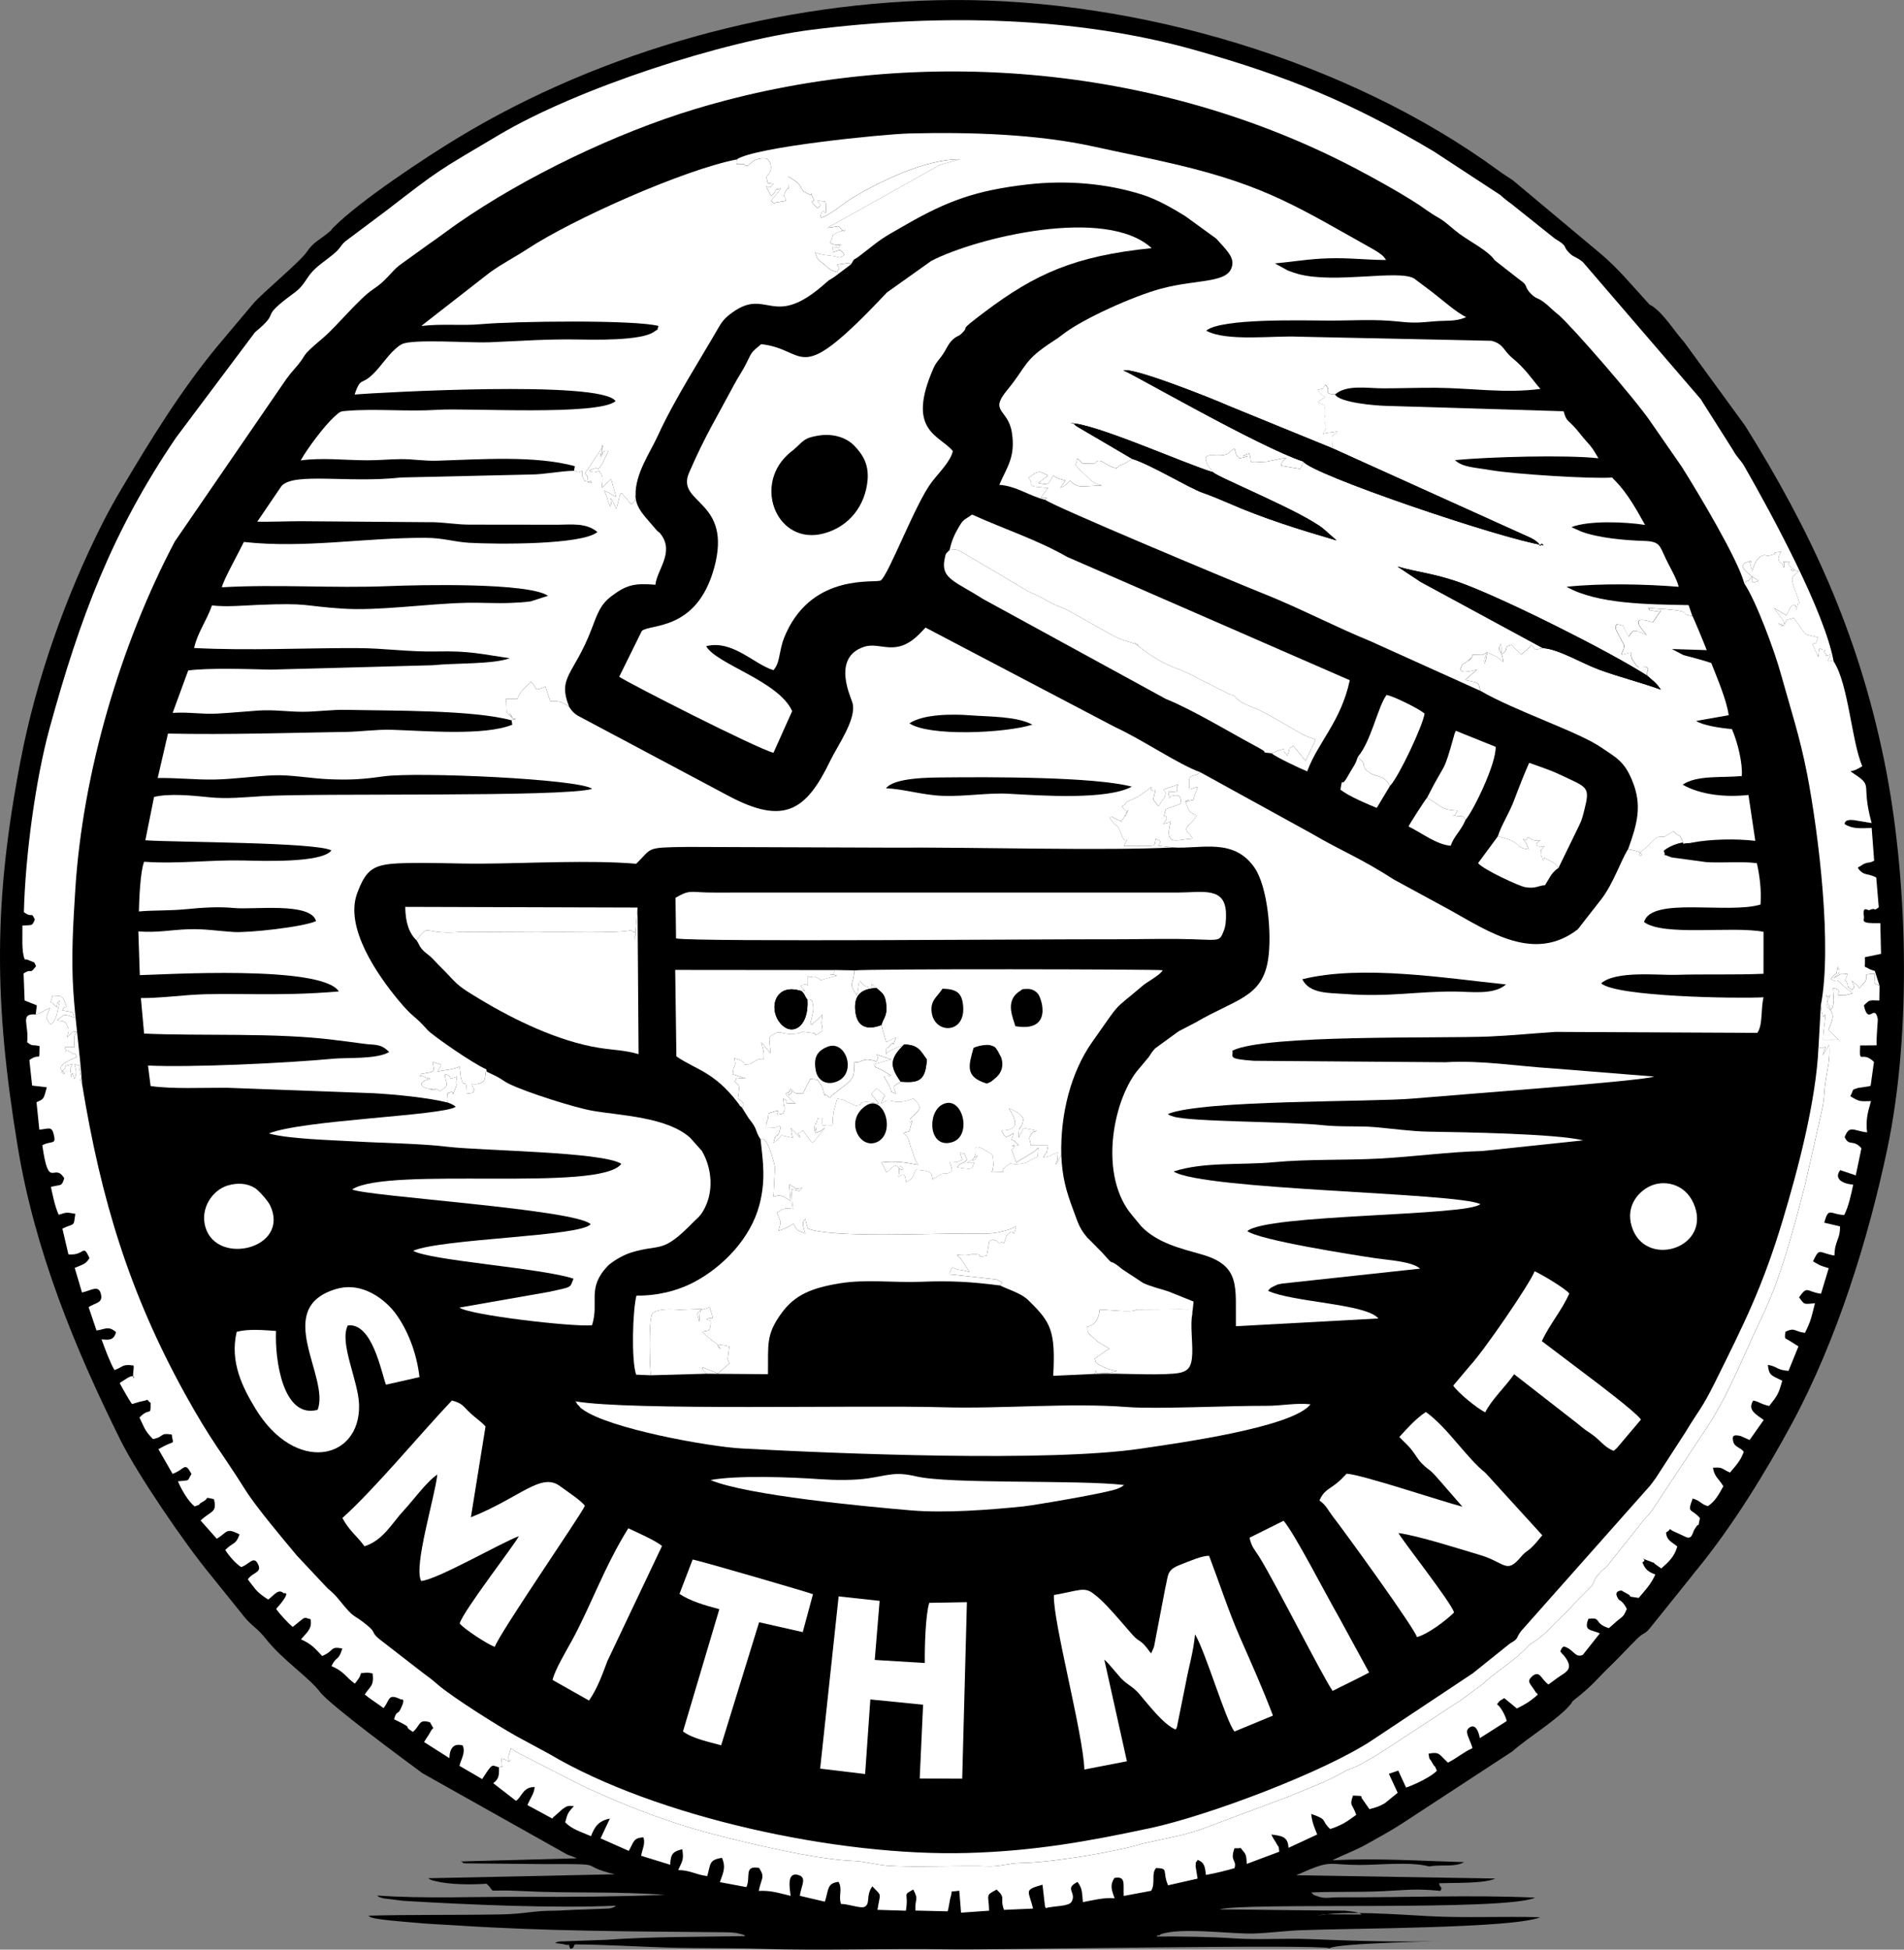
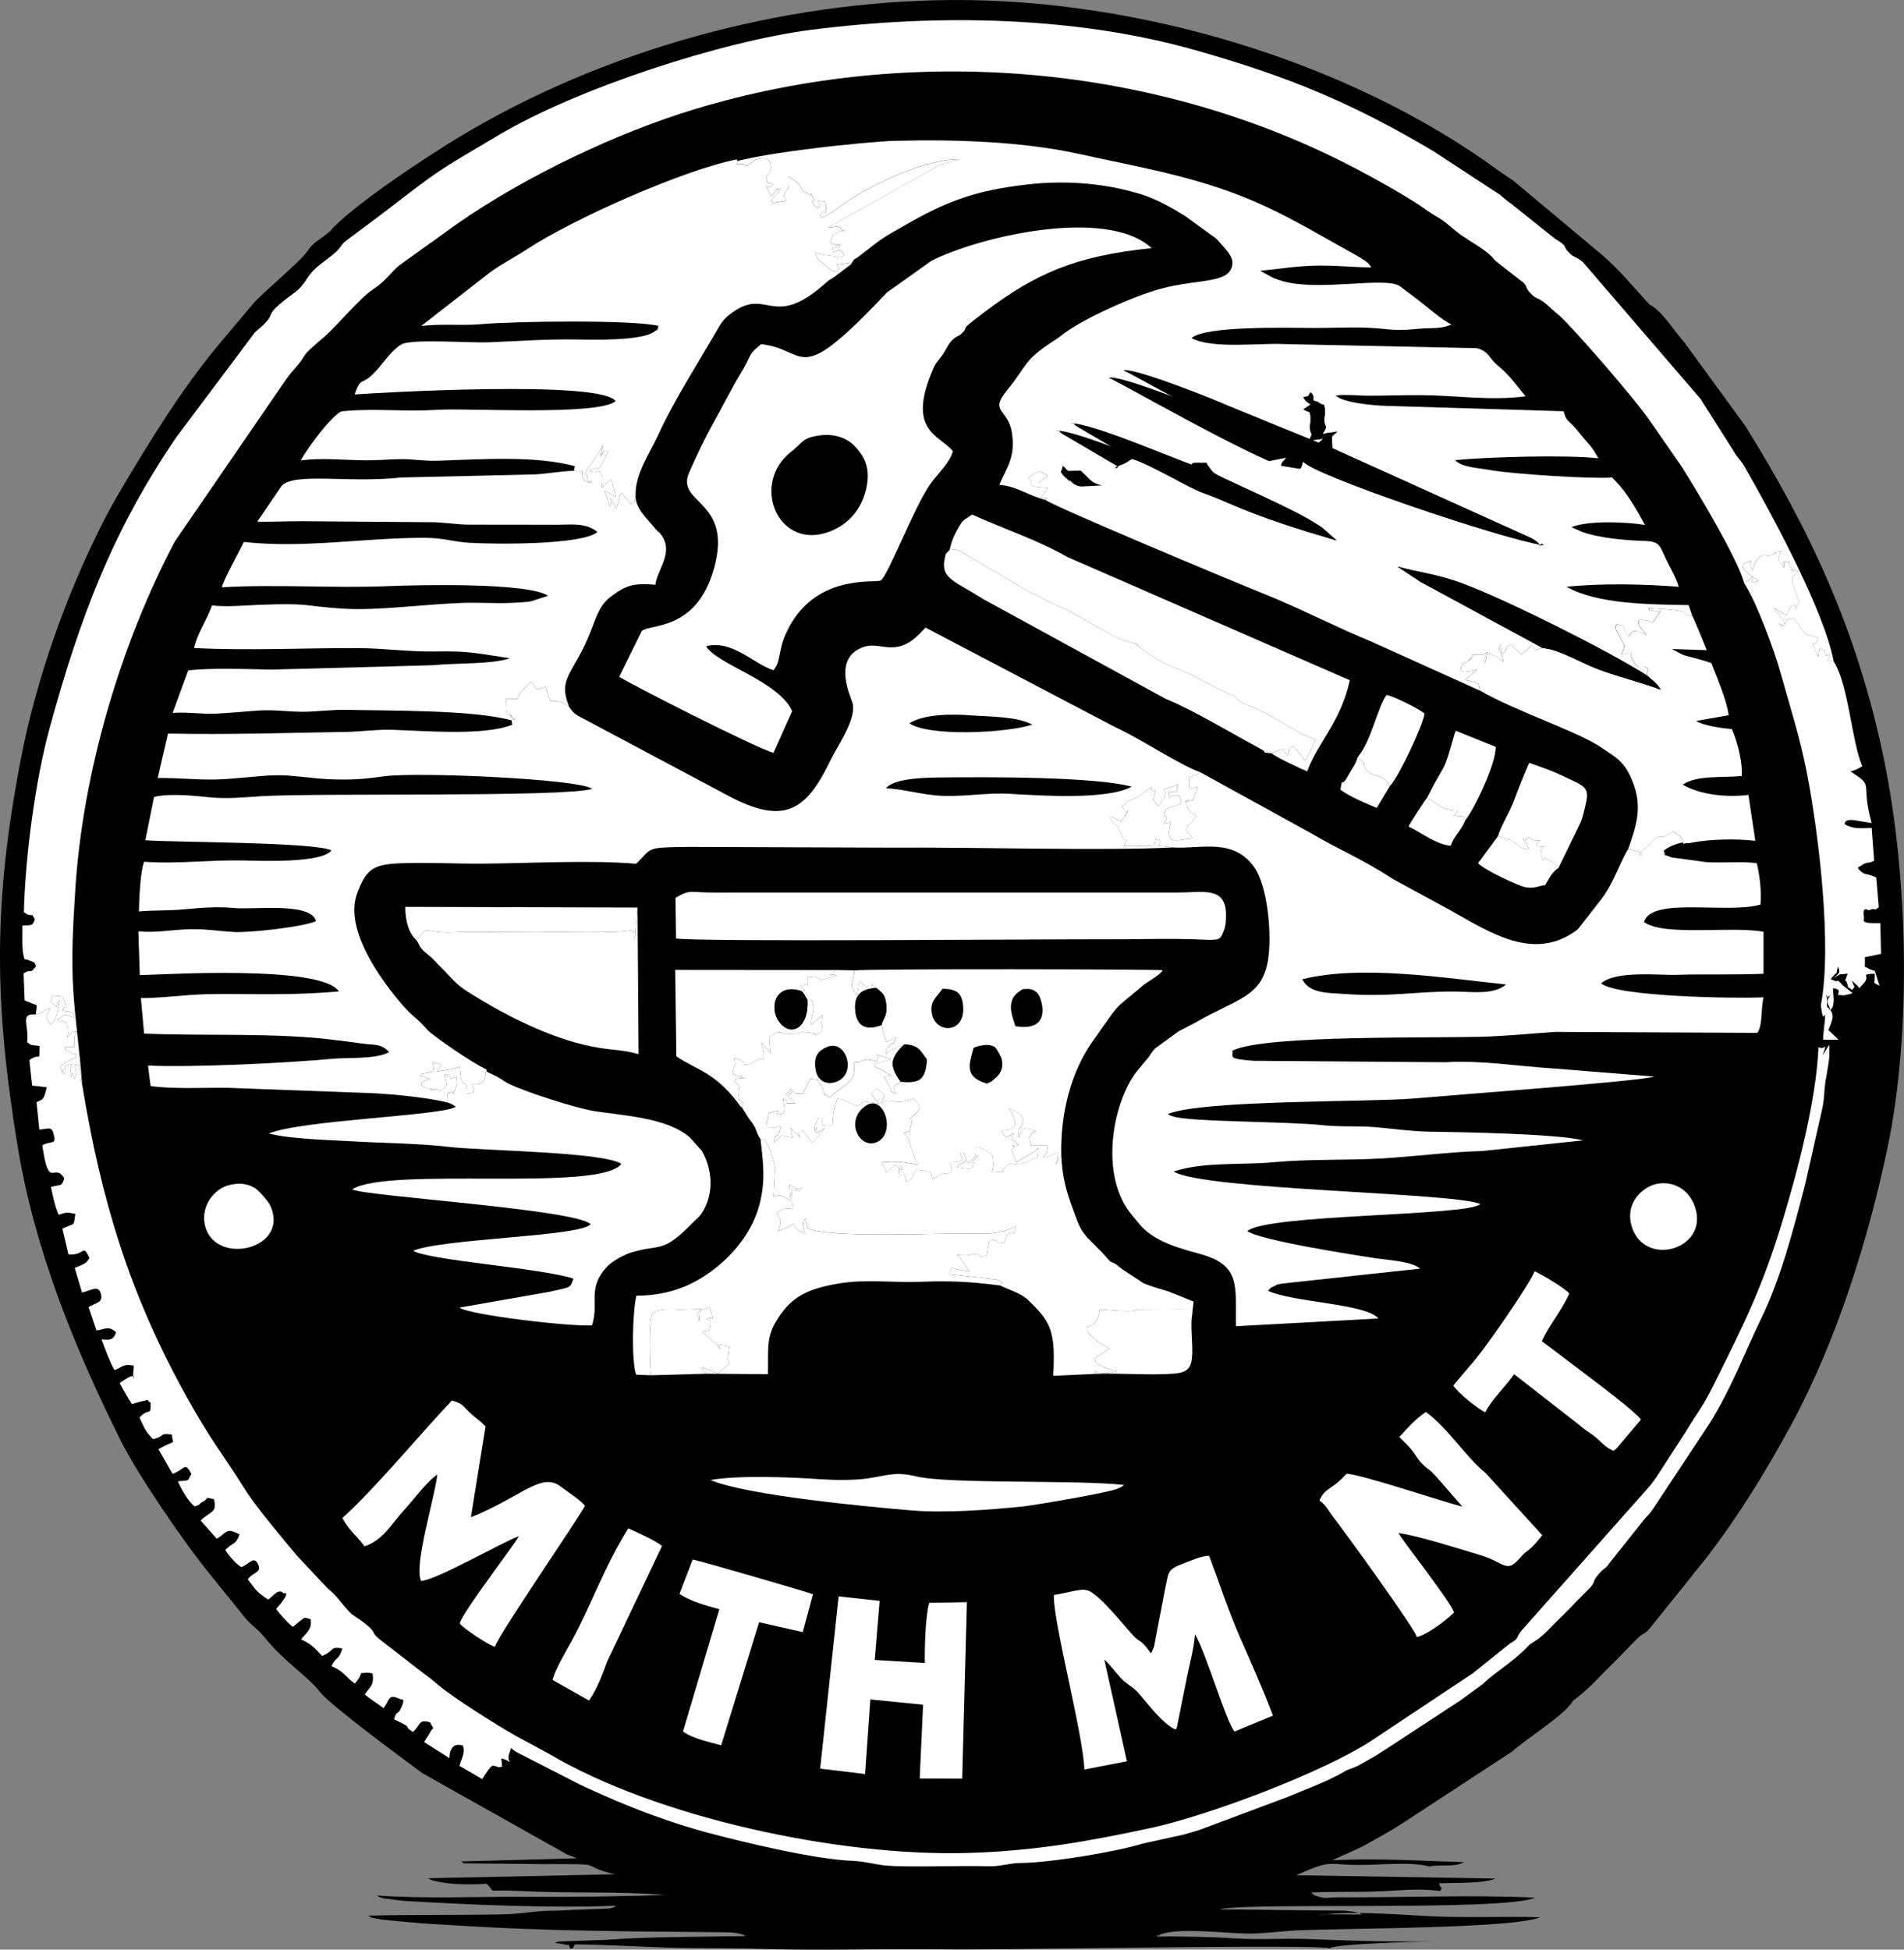
<svg xmlns="http://www.w3.org/2000/svg" xml:space="preserve" width="273.883mm" height="280.403mm" version="1.1" style="shape-rendering:geometricPrecision; text-rendering:geometricPrecision; image-rendering:optimizeQuality; fill-rule:evenodd; clip-rule:evenodd" viewBox="0 0 1531.1 1567.55">
  <rect x="0" y="0" width="1531.1" height="1567.55" fill="#808080" stroke="none" />
  <defs>
    <style type="text/css">
   
    .fil0 {fill:black}
    .fil1 {fill:white}
   
  </style>
  </defs>
  <g id="Layer_x0020_1">
    <g id="_105553199527776">
      <path class="fil0" d="M1069.18 1566.48c5.82,-4.23 91.07,-5.74 98.52,-6.05 -40.88,1.35 -77.02,0.16 -113.89,-1.33 -20.48,-0.83 -42.03,0.74 -61.26,-0.6 -18.44,-1.28 -43.21,-1.64 -62.64,-1.48 0.57,-0.4 1.43,-1.52 1.84,-0.99 0.41,0.53 1.28,-0.71 1.85,-0.91 16.66,-5.76 57.03,0.12 74.92,-0.53 12.66,-0.46 24.72,-2.13 37.4,-2.64 40.25,-1.64 171.21,-1.41 192.62,-10.44 -30.2,-0.84 -60.32,0.71 -90,-0.88 -21.96,-1.18 -70.64,-4.92 -89.16,-0.21l3.02 -0.81c3.23,-0.47 -0.85,-0.14 3.36,-0.48l29.21 0.22c-1.88,-1.12 -1.66,-1.22 -5.54,-2.13 -0.74,-0.17 -7.05,-0.92 -7.88,-0.96l-43.44 -0.42c-19.2,-0.13 -38.05,-0.65 -57.29,-0.58 17.89,-6.07 230.24,1.71 253.65,-9.52 -52.02,-2.32 -105.2,-0.03 -156.92,-0.25 -8.66,-0.04 -11.91,1.39 -17.74,-0.72 -5.32,-1.93 -2.05,-0.32 -5.36,-3.2 18.46,-0.78 37.28,-0.12 56.67,-0.97 21.67,-0.95 26.29,-2.29 47.2,-0.29 2.13,-4.02 -0.8,-2.13 -1.02,-6.14 11.68,-0.44 36.87,0.35 45.1,-3.78l-160.01 -2.64 10.34 -4.51c18.02,-7.33 17.04,-3.83 40.36,-3.76 15.97,0.05 41.45,-2.82 56.05,1.18 11.03,-1.84 20.04,0.9 28.29,-3.44 -35.48,-1.01 -70.43,-3.41 -106.03,-1.47 8.1,-4.16 18.44,-7.81 27.8,-13.11 9.8,-5.55 18.62,-10.27 27.37,-15.89l89.44 -58.49c12.56,-11.09 37.19,-26.08 46.88,-37.86 2.99,-3.63 -0.55,-0.82 4.73,-5.03 13.88,-11.07 14.58,-13.5 27.39,-25.93 7.93,-7.69 13.83,-14.28 21.53,-21.91 5.48,-5.43 5.93,-2.99 10.61,-8.9l33.45 -41.62c2.3,-3.15 1.46,-1.9 4.36,-5.46 28.29,-34.67 54.86,-77.78 76.04,-117.05 35.99,-66.71 61.38,-148.04 76.77,-221.23 19.65,-93.43 16.51,-218.64 -2.65,-312.02 -21.47,-104.61 -60.21,-186.24 -111.67,-268.79l-49.09 -67.35c-7.9,-8.67 -15.3,-21.37 -24.84,-28.41 -4.07,-3 -0.53,0.94 -5.35,-4.33 -12.43,-13.6 -23.49,-27.18 -37.93,-39.14l-69.75 -58.33c-5.35,-3.64 -6.5,-4.09 -11.8,-7.96 -120.91,-88.36 -290.04,-137.74 -438.75,-136.92 -137.74,0.76 -281.72,40.49 -397.86,110.89 -25.71,15.58 -78.39,50.3 -99.76,71.77 -3.77,3.78 0.44,0.54 -4.85,4.84 -6.93,5.62 -11.54,7.29 -16.71,14.95 -5.44,8.05 -36.02,33.27 -43.05,41.58l-28.87 34.29c-29.39,35.68 -53.33,74.54 -76.94,114.35 -5.51,9.29 -10.51,18.21 -15.38,27.82 -29.83,58.93 -53.47,125.94 -65.88,190.48 -22.02,114.52 -21.49,194.44 -2.48,310.47 13.66,83.36 45.57,161.69 82.82,236.62 13.67,27.51 51.38,82.75 71.78,107.52l28.2 35c5.68,6.83 10.04,8.53 16.6,16.81 14.04,17.74 34.52,30.82 43.75,42.96 8.1,10.66 69.21,55.6 82.43,65.37l116.25 65.29c3.1,1.31 4.61,1.4 7.77,3.11l-93.43 2.52c0.53,0.32 1.35,0.05 1.7,0.79 0.35,0.74 1.23,0.59 1.73,0.73l64.82 0.62c53.52,-0.24 23.97,0.46 55.77,8.19l-150.03 3.18c1.75,1.1 1.75,1.31 5.49,2.24 12.04,2.99 29.03,3.03 41.44,2.18 9.39,8.59 -4.28,4.14 28.47,5.87 38.13,2.02 76.17,0.05 114.98,3.1 -38.41,1.41 -75.92,1.72 -113.87,1.54 -37.85,-0.18 -80.2,1.65 -117.6,-1.04 1.95,1.21 -0.4,0.58 4.92,2.22l16.02 2.03c52.43,3.15 120.86,6.14 171.33,3.92 -2.14,1.35 -1.36,1.3 -5.57,2.26l-19.8 0.78c-8.35,0.14 -20.47,1.01 -24.63,1 -16.97,-0.06 -22.79,2.59 -42.37,2.96 -35.63,0.67 -71.96,0.09 -107.44,1.05 0.52,0.28 1.33,0 1.63,0.69 1.02,2.3 30.89,4.41 33.1,4.64 12.35,1.29 24.71,1.69 37.15,2.5 70.1,4.59 140.25,4.81 211.04,5.44 2.62,0.02 7.55,0.03 9.96,0.26 2.59,0.24 3.15,0.2 5.7,0.85 6.56,1.68 2.57,0.46 5.09,2.02 -40.8,0.76 -75,0.37 -111.96,3l-38.19 1.37c-0.44,0.11 -1.11,0.43 -1.46,0.54 -0.34,0.1 -0.97,0.33 -1.4,0.6 1.55,0.4 6.05,0.8 6.28,0.87 7.97,2.45 2.93,-2.53 6.08,3.85 3.02,-0.58 2.16,-1.51 3.53,-3.56 23.25,0.18 48.83,1.69 72.97,2.51 25.2,0.86 50.77,0.26 76.69,1.07 49.7,1.57 101.53,-0.47 152.08,0.4 36.55,0.63 294.44,-4.33 305.21,-0.86z" />
      <path class="fil0" d="M66.01 871.48c15.15,92.98 38.08,168.09 82.49,248.72 21.25,38.59 30.26,48.12 48.68,77.53 8.81,14.06 30.31,39.49 41.58,53.03l24.83 26.47c4.25,3.47 6.44,5.73 9.74,9.83 12.63,15.67 9.71,9.66 21.94,19.7 7.93,6.5 2.58,5.36 10.1,11.36l35.67 27.64c2.95,2.13 4.49,3.29 6.72,5.07l4.22 3.57c11.72,10.2 49.38,33.79 63.13,41.45l26.8 14.5c85.38,50.57 231.42,82.41 335.87,79.51 53.62,-1.49 96.44,-9.15 147.16,-19.99 46.3,-9.89 140.52,-45.25 179.14,-71.11l80.52 -53.52c0.31,-0.25 0.75,-0.63 1.06,-0.88l28.46 -22.83c8.01,-4.56 4.32,-4.06 9.28,-10.3l103.82 -117.02c1.14,-1.63 3.4,-4.48 4.17,-5.61l24.06 -37.16c10.73,-17.92 12.8,-18.11 23.48,-39.62 24.06,-48.43 38.46,-77.01 54.62,-130.59 11.84,-39.23 26.9,-95.66 28.81,-139.31l1.89 -33.84c9.14,-47.33 -1.72,-137.25 -11.08,-185.77 -5.7,-29.54 -13.37,-52.62 -21.38,-81.44 -4.99,-17.94 -19.62,-57.58 -29.1,-71.7 -5.11,-19.44 -36.68,-72.24 -50.17,-93.66l-25.01 -36.1c-12.86,-18.95 -62.85,-76.23 -73.77,-85.87 -2.16,-1.91 -3.22,-2.53 -5.31,-4.53 -12.2,-11.67 -11.57,-7.05 -17.11,-12.57 -6.5,-6.47 -1.36,-6.17 -9.75,-11.83l-16.64 -13.01c-5.36,-4.1 -2.12,-1.87 -5,-4.89 -7.33,-7.69 -21.08,-14.02 -29.86,-21.44 -14.97,-12.65 -9.24,-6.9 -22.98,-16.33 -0.6,-0.41 -3.92,-2.8 -5.83,-4.06 -13.61,-8.98 -34.78,-20.78 -50.08,-28.84 -162.11,-85.43 -359.43,-100.81 -533.01,-48.1 -62.89,19.1 -135.75,53.95 -190.2,91.77 -7.32,5.08 -16.52,12.09 -23,16.48l-24.08 17.35c-6.23,4.89 -10.22,12.09 -20.54,18.86 -11.8,7.75 -28.84,29.4 -41.11,39.76 -20.69,17.47 -9.04,9.56 -24.38,26.74 -2.42,2.71 -2.29,3.14 -4.45,5.62l-89.87 130.9c-43.33,82.11 -74.11,185.3 -80.04,280.47 -1.7,27.33 -3.32,53.23 -1.56,80.66 1.63,25.58 5.41,50.3 7.05,74.93z" />
      <path class="fil0" d="M684.41 212.48l-13.31 10c-4.15,2.93 -3.27,1.58 -6.99,4.9 -42.77,38.29 -46.65,3.51 -74.91,23.64 -5.84,4.16 -8.16,6.74 -11.41,12.39 -15.1,26.22 -35.72,58.16 -48.84,86.97 -6.07,13.34 -18.34,30.54 -17.85,47.82 -0.31,7.18 4.37,13.4 8.1,17.87l9.2 10.68c2.72,2.59 0.53,-0.43 3.02,2.85 11.05,14.5 -3.18,28.61 -4.39,40.54 -16.95,-1.34 -23.05,0.01 -35.1,9.01 -9.27,6.92 -11.4,13.99 -16.36,26.93 -14.14,36.83 -27.55,37.93 -17.87,62.27 0.15,0.21 2.43,4.34 6.67,6.96l121.1 64.44c44.99,24.02 62.69,12.3 82.21,-28.17 5.77,-11.96 21.41,-33.64 17.82,-46.44 -1.33,-4.73 -16.82,-36.29 9.19,-45.02 13.47,-4.52 25.5,8.89 44.67,-10.43l4.88 -5.07 152.64 80.11c21.32,9.75 51.56,30.36 68.23,36.13l88.96 48.96c25.93,15.21 37.96,18.86 67.17,37.56l44.84 24.37c31.38,17.45 67.67,42.42 102.72,15.46l19.01 -24.35c9.57,-12.4 15.84,-31.48 21.4,-40.04 7.16,-20.25 11.82,-35.08 2.95,-55.99 -6.38,-15.03 -12.58,-17.66 -24.98,-26.1 -18.2,-12.38 -69.32,-29.31 -96.65,-45.23l-88.34 -39.89c-28.89,-11.78 -57.34,-26.89 -87.34,-38.77 -19.51,-7.72 -169.63,-70.53 -173.98,-74.83 -12.98,-2.95 -23.32,-11.17 -37.3,-12.14 6.06,-14.24 13.17,-22.22 10.14,-41.9 -2.97,-19.32 -18.52,-16.39 -3.99,-34.04 16.67,-20.26 12.76,-23.78 37.39,-39.71 4.42,-2.86 3.49,-2.26 8.14,-5.79 16.2,-12.3 55.91,-30.19 78.1,-36.21 30.53,-8.29 55.85,-3.75 57.63,-19.68 0.75,-6.73 -5.84,-12.64 -12.94,-20.63l-25.04 -18.17c-9.66,-5.97 -22.26,-13.29 -34.16,-17.09 -28.85,-9.2 -61.2,-11.93 -92.99,-8.26 -41.15,4.75 -64.19,13.35 -96.47,31.8 -23.54,13.46 -18.14,10.21 -38.88,26.16 -4.47,3.44 -2.69,0.24 -6.08,6.14z" />
      <path class="fil1" d="M457.71 568.36l-2.08 -1.48c-5.84,-3.51 -6.33,-3.05 -13.12,-3.05l-3.95 -11.83c-0.48,0.09 -1.06,0.53 -1.31,0.63 -8.99,3.51 -4.3,0.79 -10.52,-4.57l-6.6 6.92c-7.61,8.9 1.17,6.8 -13.12,6.9l0.37 10.36c0.18,0.32 -2.06,-2.21 0.96,1.28 8.87,10.22 -2.11,-6.11 3.05,2.87 3.22,5.6 4.67,-1.39 -0.02,2.79l0.59 3.49c-22.56,9.21 -70.69,4.85 -97.65,4.08 -11.11,-0.31 -25.09,1.55 -35.71,1.72 -48.01,0.73 -94.43,2.37 -143.52,1.35l-8.29 35.75c15.66,-0.25 30.56,1.48 45.52,1.21 15.53,-0.28 31.68,-2.68 47.33,-3.39 13.98,-0.63 30.51,2.59 45.39,3.16 17.24,0.66 26.85,0.01 43.23,-2.31 26.87,-3.8 158.18,2.11 167.94,10.03 -22.72,6.9 -220.46,3.21 -264.77,5.84 -14.41,0.86 -28.72,2.41 -43.1,0.92 -12.86,-1.33 -32.28,-3.32 -44.45,-0.26l-7 34.85c23.46,1.69 138.2,1.47 149.6,8.17 -7.77,10.18 -55.5,8.43 -70.5,8.07 -26.86,-0.63 -52.83,2.97 -80.1,1.02 -3.05,7.44 -4.03,30.8 -4.19,39.96 12.44,-1.13 24.18,-0.44 38.32,-1.85 12.47,-1.24 25.67,-2.12 38.15,-0.91 15.83,1.54 61.9,-4.96 65.99,10.55 -11.54,4.94 -54.39,9.43 -65.89,8.74 -13.3,-0.79 -23.9,-2.75 -37.67,-2.19 -14.28,0.58 -24.53,2.91 -39.34,1.7l1.16 35.15c17.8,-0.35 146.42,-8.42 160.07,13.12 -51.36,4.41 -87.42,0.49 -119.91,2.88 -13.55,1 -25.77,2.46 -39.28,2.45l2.58 28.56c46.13,2.08 105.87,-0.96 153.04,5.12 7.93,1.02 14.42,1.72 22.9,2.94 10.07,1.44 13.99,-0.36 21.14,6.75 -10.12,6.03 -33.45,4.28 -45.94,5.46 -37.76,3.56 -114.23,7.09 -148,5.42l2.08 16.48c17.46,2.49 42.02,1.3 61.07,1.38l118.31 4.39c17.83,1.04 42.72,3.41 59.77,7.53 -0.06,-0.38 -0.39,-1.36 -0.42,-1.09 -0.03,0.26 -0.34,-0.9 -0.38,-1.06l0.3 -4.61c3.48,-4.06 -2.64,1.44 2.06,-1.32 4.71,-2.76 0.16,7.35 4.57,-3.97 1.77,-4.54 -0.8,-1.27 1.17,-8.92 -9.58,3.75 -1.73,-0.05 -9.86,-1.98 1.06,9.69 4.48,8.16 -3.94,13.8 -0.26,-0.05 -0.48,-0.82 -0.52,-0.59l-3.68 -1.63c-14,0.35 10.32,2.18 -3.53,0.4 -9.23,-1.18 -9.89,-5.88 -0.15,-8.04 -0.6,-0.25 -1.55,-1.17 -1.83,-0.64 -0.29,0.54 -2.29,-0.8 -3.13,-1.21 -5.69,-2.77 -1.5,2.63 -2.92,-2.09 12.04,-2.11 11.56,-0.8 9.86,-9.86 9.17,3.42 7.67,0.74 3.94,7.89 6.62,-1.66 9.33,-0.78 17.74,-3.93 0.54,3.06 0.8,6.96 0.85,7.26 2.25,12.85 5.04,-0.86 5.07,14.42 6.81,-0.96 4.23,-0.14 5.59,-2.45 1.38,-2.34 -0.3,0.25 -1.66,-5.44 0.64,0.13 3.34,0.24 3.74,0.18 9.26,-1.58 5.92,-5.41 8.1,-11.79 -11.1,-4.74 -43.98,-27.75 -47.43,-31.7 -10.93,-12.5 -11.06,-9.01 -23.42,-23.95 -16.7,-20.17 -43.4,-58.32 -33.16,-85.91 7.55,-20.33 13.52,-23.49 36.91,-24.26 20.9,-0.69 42.26,0.51 63.18,0.38 38.09,-0.23 87.37,-3.04 124.25,0.09 13.48,-12.75 6.35,-13.15 41.41,-13.54l165.66 0.59c61.34,-0.55 171.27,2.71 224.81,-0.18l-11.81 -1.37c2.28,-5.4 3.21,-2 -1.99,-5.76 -2.5,7.81 3.64,5.31 -25.63,5.92 4.63,-11.19 1.56,1.08 -1.92,-8.51 -4.42,-12.19 -3.63,-4.63 -8.85,-12.83 -0.16,-0.25 -0.46,-0.94 -0.58,-1.14 -0.12,-0.21 -0.4,-0.77 -0.5,-1.18 4.78,0.51 -1.21,-1.03 4.37,1.37 0.13,0.06 3.83,2.07 4.18,2.09 3.49,0.25 -0.9,2.69 2.19,-1.03 0.3,-0.37 1.21,-2.18 1.47,-2.68 8.02,-15.03 -3.1,9.21 1.59,-3.68 -2.24,-2.31 -1.82,-1.66 -3.94,-3.95 9.97,-6.98 -4.71,0.28 12.96,-7.96l6.51 -4.51c7.91,-5.84 2.95,-2.4 4.2,-1.34 4.4,3.71 4.34,-5.13 1.76,8.03l4.01 5.37 5.1 -7.13c1.31,-4.54 0.76,-3.59 -1.02,-6.27l10.79 -3.65c0.16,-0.05 0.69,-0.26 1.05,-0.29 -3.48,6.72 3.89,5.1 -7.89,5.92 2.12,9.92 -0.85,2.66 3.58,3.15 0.13,0.01 7.46,-2.89 6.36,5.41 -0.02,0.16 -0.09,0.78 -0.12,0.96l-11.78 4.28c-3.12,9.94 0.44,3.53 0.71,6.88 0.12,1.46 0.21,0.4 -2.68,4.95 6.64,-1.73 1.35,-0.18 5.92,-1.96 -1.82,7.09 -2.44,11.96 0.43,14.32 2.51,2.06 9.71,-0.02 17.32,-0.53 -4.86,-7.26 -8.22,-6.31 -1.41,-12.87 8.32,-8.01 1.54,-5.36 -1.61,-9.65l-2.89 -7.06c9.31,-5.19 -7.95,3.16 3.7,-0.93 5.3,-1.86 -0.08,4.43 6.16,-10.89 -7.31,0.82 -6.64,5.5 -6.89,-4.63 -0.15,-6.3 4.68,-2.96 8.86,-7.37 -16.68,-5.77 -46.92,-26.38 -68.23,-36.13l-152.64 -80.11 -4.88 5.07c-19.17,19.33 -31.2,5.91 -44.67,10.43 -26.01,8.73 -10.51,40.29 -9.19,45.02 3.59,12.8 -12.05,34.47 -17.82,46.44 -19.51,40.47 -37.22,52.19 -82.21,28.17l-121.1 -64.44c-4.24,-2.62 -6.52,-6.75 -6.67,-6.96z" />
      <path class="fil1" d="M943.43 681.39c22.57,1.33 48.66,-8.08 65.44,16.32 10.44,15.19 14.07,53.28 10.85,73.87 -4.81,30.76 -26.25,31.65 -58.37,50.58l-13.13 6.8c-0.36,0.22 -0.84,0.54 -1.18,0.77l-18.21 13.26c-2.69,3 -2.75,3.45 -5.05,6.87l-9.84 11.78c-19.33,25.27 -30.4,84.14 -3.33,115.72l7.11 8.6c13,13.56 32.03,17.89 48.53,22.61 31.84,9.1 27.15,26.16 27.58,57.74l114.61 -6.23c-9.83,-11.96 -69.17,-12.97 -88.77,-22.25 2.42,-2.38 0.44,-1.56 5.28,-3.94 3.23,-1.59 2.86,-1.19 6.14,-1.87l110.9 -12.01c-6.6,-5.85 -25.77,-6.85 -35.14,-8.25 -20.23,-3.03 -93.92,-14.62 -103.81,-21.93 15.63,-13.73 176.92,-11.96 187.36,-21.69 -18.83,-9.32 -222.92,-11.21 -246.65,-26.25 24.62,-7.98 54.34,-4.96 80.56,-7.44 27.66,-2.61 57.65,-1.44 85.17,-2.94 27.62,-1.51 54.94,-5.32 82.49,-6.06l81.18 -8.59c-22.53,-5.39 -95.72,-6.51 -124.6,-6.99 -13.8,-0.23 -29.45,-2.48 -43.34,-3.67 -12.69,-1.08 -27.38,0.03 -41.54,-1.52 -28.03,-3.06 -107.09,-2.61 -120.21,-6.99 -3.61,-1.2 -2.21,-0.58 -4.32,-2.02 28.23,-11.53 164.45,-9.46 197.61,-12.45 24.98,-2.26 186.1,-14.18 193.43,-17.65l-82.47 -6.62c-26.99,-1.65 -56.81,-6.64 -85.36,-4.89l-153.99 -1.15c-22.63,-1.57 -16.12,-3.31 -17.35,-8.16 26.64,-13.24 166.22,-9.64 206.76,-11.38 17.33,-0.74 36.38,-2.64 53.29,-3.69l162.1 0.77c4.61,-6.52 2.64,-19.59 5.04,-28.59 -22.07,1.11 -118.32,-0.4 -130.64,-11.23 11.75,-10.41 46.16,-6.41 60.16,-6.84 23.25,-0.71 47.23,0.15 70.4,-0.86l0.03 -33.72c-24.59,-4.88 -80.72,3.87 -96.07,-7.89 5.64,-20.62 67.27,-6.19 93.63,-14.03 0.82,-10.59 -0.45,-22.27 -2.91,-33.24 -11.44,-1.69 -27.76,-0.01 -40.91,-0.91l-27.65 -3.77c-10.34,-4.14 -3.44,0.26 -6.41,-5.24 5.29,-4.77 16.58,-8.33 22.51,-6.62l-6.71 0.69c-4.36,-10.92 -2.19,-3.23 -7.9,-9.86l-6.91 4.25c-3.6,0.94 -3.71,-0.87 -7.48,1.42l-8.43 8.08c-13.42,10.39 9.69,4.64 -13.71,0.71 -5.56,8.57 -11.83,27.64 -21.4,40.04l-19.01 24.35c-35.05,26.97 -71.33,2 -102.72,-15.46l-44.84 -24.37c-29.21,-18.69 -41.24,-22.35 -67.17,-37.56l-88.96 -48.96c-4.18,4.41 -9.01,1.08 -8.86,7.37 0.24,10.13 -0.43,5.45 6.89,4.63 -6.24,15.32 -0.86,9.02 -6.16,10.89 -11.65,4.1 5.61,-4.26 -3.7,0.93l2.89 7.06c3.15,4.29 9.93,1.64 1.61,9.65 -6.8,6.56 -3.45,5.61 1.41,12.87 -7.61,0.51 -14.81,2.59 -17.32,0.53 -2.87,-2.36 -2.25,-7.23 -0.43,-14.32 -4.56,1.79 0.73,0.23 -5.92,1.96 2.9,-4.54 2.8,-3.48 2.68,-4.95 -0.27,-3.35 -3.83,3.06 -0.71,-6.88l11.78 -4.28c0.03,-0.18 0.1,-0.8 0.12,-0.96 1.11,-8.3 -6.23,-5.4 -6.36,-5.41 -4.43,-0.5 -1.45,6.76 -3.58,-3.15 11.78,-0.81 4.41,0.8 7.89,-5.92 -0.36,0.02 -0.89,0.23 -1.05,0.29l-10.79 3.65c1.78,2.68 2.32,1.73 1.02,6.27l-5.1 7.13 -4.01 -5.37c2.58,-13.16 2.64,-4.32 -1.76,-8.03 -1.25,-1.06 3.7,-4.5 -4.2,1.34l-6.51 4.51c-17.67,8.24 -2.99,0.98 -12.96,7.96 2.12,2.3 1.7,1.64 3.94,3.95 -4.7,12.88 6.42,-11.36 -1.59,3.68 -0.27,0.5 -1.17,2.32 -1.47,2.68 -3.09,3.72 1.3,1.29 -2.19,1.03 -0.35,-0.03 -4.05,-2.04 -4.18,-2.09 -5.58,-2.39 0.41,-0.86 -4.37,-1.37 0.1,0.42 0.38,0.98 0.5,1.18 0.12,0.21 0.42,0.9 0.58,1.14 5.22,8.2 4.43,0.64 8.85,12.83 3.48,9.59 6.55,-2.67 1.92,8.51 29.27,-0.6 23.13,1.9 25.63,-5.92 5.2,3.76 4.27,0.35 1.99,5.76l11.81 1.37z" />
      <path class="fil1" d="M28.73 815.63c4.23,-1.11 4.97,-2.09 6.06,-2.6 0.43,-0.2 3.92,-2.05 5.4,-2.68l-2.87 7.16c3,9.75 5.5,6.06 8.33,-1.5l2.43 -11.58c-5.07,3.55 0.97,8.54 -6.1,2.04 -2.47,-2.27 -1.43,2.25 0.19,-5.99 7.33,0.3 7.91,-0.16 10,5.22 2.86,7.38 0.32,1.09 -2.11,6.62 11.45,2.01 7.4,0.73 9.85,5.92 -10.15,-3.81 -7.4,-2.48 -13.81,1.97 1.85,1.44 3.45,-0.74 6.86,2.36l2.11 4.36c0.3,3.57 -0.09,2.09 -1.08,7.08 1.03,-0.85 3.2,-3.43 4.18,-4l1.44 -0.5c5.67,0.73 -0.84,-2.45 0.04,8.99 0.02,0.25 0.11,0.89 0.12,1.11 0.02,0.23 0.07,0.95 0.08,1.13 0.02,0.19 0.18,0.79 0.05,1.16l-7.89 0.01c3.64,9.75 -2.27,-1.11 4.44,3.94 6.75,5.08 1.06,-3.18 5.42,3.94 -2.58,1.17 -16.9,6.77 -12.11,10.76 5.75,4.79 -2.99,2.55 1.56,-0.53 2.98,-2.01 -3.12,-2.16 6.61,-4.32 -1.51,5.35 -1.8,2.15 -1.16,6.19 2.01,12.65 -0.78,-7.35 3.13,5.64 2.61,-6.14 0.72,-8.22 0.01,-11.83 6.59,2.46 2.38,-3.06 4.72,7.88 2.27,10.61 -3.44,-1.58 1.37,7.89 -1.64,-24.63 -5.42,-49.35 -7.05,-74.93 -1.75,-27.43 -0.14,-53.33 1.56,-80.66 5.93,-95.17 36.71,-198.36 80.04,-280.47l89.87 -130.9c2.15,-2.48 2.03,-2.91 4.45,-5.62 15.34,-17.18 3.7,-9.27 24.38,-26.74 12.27,-10.37 29.31,-32.02 41.11,-39.76 10.32,-6.78 14.31,-13.97 20.54,-18.86l24.08 -17.35c6.48,-4.38 15.68,-11.39 23,-16.48 54.45,-37.82 127.31,-72.67 190.2,-91.77 173.58,-52.71 370.9,-37.33 533.01,48.1 15.3,8.06 36.47,19.86 50.08,28.84 1.9,1.26 5.23,3.64 5.83,4.06 13.74,9.42 8.01,3.68 22.98,16.33 8.78,7.42 22.53,13.75 29.86,21.44 2.88,3.02 -0.36,0.79 5,4.89l16.64 13.01c8.39,5.66 3.25,5.36 9.75,11.83 5.54,5.52 4.91,0.9 17.11,12.57 2.09,2 3.15,2.62 5.31,4.53 10.92,9.65 60.91,66.92 73.77,85.87l25.01 36.1c13.48,21.42 45.06,74.21 50.17,93.66 0.71,-0.83 2.18,-2.58 2.61,-1.97 0.38,0.53 1.64,-1.51 2.04,-1.97 0.35,-0.39 1.18,-1.2 1.48,-1.97 0.25,3.64 -0.98,4.14 1.17,5.21l4.05 -1.27c-0.24,-0.48 -0.95,-1.5 -1.16,-1.11 -0.04,0.08 -9.31,-5.35 -11.73,-10.72 3.98,-5.03 -1.65,-1.08 5.06,-3.93 5.12,2.74 -0.78,-4.01 1.29,2.25l1.36 5.61c1.88,-5.38 3.43,-10.87 8.89,-12.74 3.1,-1.06 1.05,1.59 8.01,-0.68 4.84,-1.58 -3.48,-1.06 6.76,-2.34 -5.77,7.43 0.67,9.69 0.69,9.77 2.14,7.11 1.27,-0.5 1.59,-0.6 2.18,-0.7 -6.22,-0.79 4.76,-1.3 -0.01,0.02 -4.35,0.81 1.93,5.58 8.23,6.26 -10.59,-2.19 4.84,2.32 -3.61,4.14 -6.68,3.19 -4.31,10.91 1.73,5.64 3.48,8.95 4.96,14.71 -0.34,0.23 -1.03,-0.03 -1.16,0.43 -3.65,12.36 1.1,-4.37 -5.95,2.74l-3.4 6.68 -9.83 -5.76 7.48 10.19c4.2,9.89 -10.88,-1.84 0.39,3.83 3.03,-6.74 1.91,-3.85 7.89,-6.28l8.52 12.01c1.94,1.63 -0.7,0.23 2.45,1.58l8.74 2.19c-3.98,8.97 0.94,2.09 -4.68,5.47l4.68 10.28c1.13,-11.42 0.5,-4.97 5.67,-5.9 0.29,0.59 -2.55,0.74 0.99,3.98 0.78,0.71 -4.2,2.1 3.2,-0.03 -2.68,8.55 -4.96,2.8 2.56,5.5 -7.14,-39.63 -49.33,-117.7 -71.84,-156.97 -2.84,-4.96 -5.97,-7.09 -8.99,-12.78l-24.47 -38.62c-0.31,-0.5 -1.19,-1.95 -1.51,-2.45l-94.84 -110.27c-6.38,-5.26 -7.82,-3.35 -12.63,-9.25 -3.33,-4.08 0.28,-3.49 -9.96,-9.66l-35.16 -28.08c-2.66,-1.91 -2.23,-1.5 -5.58,-4.29 -0.58,-0.48 -3.14,-2.72 -3.15,-2.72l-53.65 -35.13c-65.26,-38.74 -116.3,-60.08 -192.75,-81.62 -93.33,-26.3 -203.04,-29.37 -307.44,-16.05 -71.64,9.14 -187.79,46.89 -251.18,84.44 -50.66,30.01 -47.02,27.21 -90.77,61l-32.86 24.6c-4.14,3.52 -3.66,5.42 -9.41,10.17 -9.4,7.77 -15.65,10.81 -21.52,19.9 -3.28,5.09 -5.71,8.12 -10.33,11.5 -30.44,22.31 -8.64,12.71 -31.44,31.58l-63.51 84.72c-51.63,75.97 -77.39,145.15 -101.65,233.55 -11.31,41.22 -19.55,102.55 -20.7,147.99 7.47,5.44 5.5,-1.2 8.81,5.92 -2.31,5.53 -1.97,4.27 -9.98,4.84 0.2,8.33 -0.89,20.39 1.74,26.96 0.24,0.59 1.19,0.2 1.51,0.32 0.32,0.12 1.09,0.26 1.48,0.44 6.31,2.84 3.95,0.55 6.22,4.91 -5.51,7.55 -2.92,1.19 -10,5.92l0.81 21.7 9.82 3.94 -0.88 7.24z" />
-       <path class="fil1" d="M592.39 128.21c2.23,4.74 -4.21,3.7 5.92,3.72 4.24,5.2 3.89,-5.32 16.93,-4.58 4.94,0.28 7.13,10.75 0.82,14.44 2.36,6.19 -1.02,5.1 5.92,5.92 -3.51,3.65 -0.35,2.09 -3.54,2.82 -0.31,0.07 -1.79,-0.55 -2.37,-0.84l2.37 4.72c0.21,0.41 0.6,1.21 0.79,1.58 0.19,0.37 0.54,1.04 0.78,1.58 7.54,-6.24 -0.64,-4.27 7.89,-5.92l-7.89 9.86c5.81,4.19 0.72,1.58 4.8,1.14l7.03 -1.14c0.1,-3.28 -2.83,-2.34 -0.2,-7.54 3.87,-7.66 2.18,6.14 2.18,-12.19 2.03,1.41 6.97,4.27 8.42,5.93l3.79 6.08c0.33,0.21 0.92,0.47 1.29,0.68 10.8,6.44 1.57,-4.3 6.6,5.05 2.99,5.56 -6.6,-1.98 3.59,7.89 3.89,-4.06 2.14,-1.36 0,-5.92 7.15,0.54 6.48,-0.6 6.63,5.43 0.3,11.89 -2.01,-5.37 -4.67,8.38 8.63,-2.51 16.36,-10.18 24.02,-14.95 22.74,-14.16 60.59,-32.38 88.39,-32.38l-8.72 2.5c-0.8,0.22 -5.12,1.37 -7.39,2.12l-90.38 50.6c8.96,-0.62 8.02,-3.29 11.82,1.97 -0.96,3.57 7.8,-3.16 -2.64,1.29 -6.83,2.91 -3.76,1.72 -5.92,6.19 -0.19,0.38 -0.92,1.84 -1.3,2.37 3.02,2.01 4.1,1.87 9.86,1.97 -0.58,0.25 -1.55,-0.25 -1.83,0.52 -1.54,4.24 -1.85,0.34 -3.13,1.25 -5.13,3.65 -1.72,-5.29 -2.93,4.14 6.96,-1.9 5.21,-3.65 9.86,1.97 -4.73,3.3 -3.69,1.95 -8.87,1.03 -2.28,-0.4 -11.8,-1.01 -14.79,-3 1.99,6.86 2.53,5.82 7.3,9.66 0.21,0.17 0.7,0.51 0.89,0.67 1.89,1.54 3.15,4.15 9.56,5.45 2.22,-5.37 2.23,-0.52 0.01,-5.92l7.57 -1.08c4.21,0.04 0.61,-0.36 3.59,0.78 3.39,-5.89 1.61,-2.7 6.08,-6.14 20.74,-15.95 15.33,-12.71 38.88,-26.16 32.28,-18.45 55.32,-27.04 96.47,-31.8 31.78,-3.67 64.14,-0.94 92.99,8.26 11.9,3.79 24.5,11.11 34.16,17.09l25.04 18.17c7.1,7.98 13.69,13.9 12.94,20.63 -1.78,15.93 -27.1,11.4 -57.63,19.68 -22.19,6.02 -61.9,23.91 -78.1,36.21 -4.65,3.53 -3.72,2.93 -8.14,5.79 -24.62,15.93 -20.71,19.45 -37.39,39.71 -14.52,17.65 1.02,14.72 3.99,34.04 3.03,19.68 -4.08,27.66 -10.14,41.9 13.99,0.96 24.33,9.18 37.3,12.14 -1.4,-1.36 5.13,-1.85 -3.94,-1.86l5.92 -7.89c-4.08,-0.07 -11.81,-1.06 -11.82,-1.06 -4.26,-2.79 0.65,-1.57 -3.96,-6.82 0.42,-0.25 0.97,-1.29 1.15,-0.93l4.46 -3.12c0.28,-0.12 0.82,-0.37 1.1,-0.44 3.83,-1 4.77,0.58 9.07,2.52l-7.89 5.92c8.18,1.88 8.03,1.44 11.84,-5.92l2.81 1.68c0.39,0.16 1.06,0.53 1.53,0.72l5.51 1.55c-0.26,0.45 -0.75,0.61 -0.86,1.3 -0.11,0.63 -0.68,0.96 -0.82,1.17 -0.12,0.18 -0.58,0.87 -0.71,1.08l-1.54 2.37c5.8,-2.54 4.81,-3.47 7.88,-5.92 2.88,3.59 5.84,4.44 8.83,4.85l16.81 -0.91c-8.32,-1.69 -8.52,-4.03 -17.04,-11.74 -0.31,-0.28 -0.82,-0.62 -1.09,-0.89l-1.7 -1.81c-2.56,-4.4 -1.7,0.62 0.11,-7.25 6.03,5.56 1.12,3.94 13.8,3.94 4.71,-5.88 8.54,2.66 17.75,3.94 3.22,-3.95 1.01,-0.83 7.95,-4.69l4.34 -2.86 -44.06 -25.85c-5.2,-3.31 0.76,-1.8 -5.67,-2.82 18.67,-0.33 92.26,32.71 114.91,39.47l-4.41 -5.8c-0.12,-0.23 -0.42,-0.77 -0.51,-1.01 -4.09,-10.55 5.1,-5.15 14.64,-7.28l1.4 -0.56c0.11,-0.05 0.5,-0.35 0.61,-0.42l2.77 -2.15c0.31,-0.22 2.17,-1.42 2.69,-1.82 1.17,4.28 1.37,5.52 3.95,7.89 17.19,-3.78 -6.09,0.27 7.88,-3.94 3.32,8.03 -3.89,7.56 14.09,6.54l9.68 -2.01c11.71,-2.3 2.26,-0.47 1.89,5.34l15.14 2.51c1.62,-1.05 1.97,-4.49 2.6,-5.96 -34.84,-11.31 -139.07,-71.59 -144.56,-73.18 7.37,-2.92 71.75,22.71 84.33,28.34l83.89 34.26 -0.39 -7.07c-0.49,-4.15 2.18,-3.44 4.34,-6.52 -7.54,1.48 -4.43,0.27 -11.83,1.97 5.41,-8.08 0.77,-4.41 1.4,-13 0.02,-0.27 0.19,-0.83 0.22,-1.1 0.03,-0.29 0.24,-0.86 0.28,-1.16l-0.05 -5.32c-2.16,-5.93 2.18,-0.29 -5.79,-5.05l5.92 -3.93c-0.51,-0.44 -4.11,-1.85 -5.92,-5.92 6.22,-1.22 2.97,-0.39 5.92,-3.95 5.9,4.95 -2.43,7.2 7.93,7.67 9.46,-8.05 25.92,-4.81 38.77,-4.83 14.1,-0.02 28.1,-0.53 42.02,-0.45 28.54,0.18 55.55,4.71 84.23,0.91 -7.61,-8.88 -11.87,-16.08 -22.87,-25.15 -6.68,-5.51 -6.67,-11.01 -16.4,-13.52l-155.36 -3.32c-19.99,-0.96 -57.78,4.14 -74.09,-4.84 12.13,-10.16 78.18,-8.13 99.73,-8.1 19.32,0.03 35.15,-1.34 55.22,0.8 11.93,1.27 16.04,0.91 27.61,-0.13 10.61,-0.96 16.44,0.27 24.86,-2.76 0.43,-0.15 1.12,-0.42 1.6,-0.77 -6.97,-3 -20.36,-14.71 -27.04,-19.87l-14.66 -11.03c-12.16,-7.52 -63.55,4.26 -93.05,-3.61 -3.03,-0.81 -5.86,-1.84 -8.7,-2.94l-10.27 -5.65c14.58,-1.31 26.31,-3.54 42.4,-4.07 17.6,-0.58 30.17,1.27 46.88,1.33 -0.31,-0.5 -0.85,-1.78 -1.05,-1.42 -0.06,0.11 0.13,-2.04 -10.89,-8.19 -57.46,-32.03 -83.61,-49.81 -155.79,-66.99 -23.12,-5.5 -45.16,-9.71 -66.57,-14.47 -46.1,-10.24 -100.38,-11.91 -148.98,-10.69 -21.07,0.53 -124.29,10.89 -138.82,20.86z" />
+       <path class="fil1" d="M592.39 128.21c2.23,4.74 -4.21,3.7 5.92,3.72 4.24,5.2 3.89,-5.32 16.93,-4.58 4.94,0.28 7.13,10.75 0.82,14.44 2.36,6.19 -1.02,5.1 5.92,5.92 -3.51,3.65 -0.35,2.09 -3.54,2.82 -0.31,0.07 -1.79,-0.55 -2.37,-0.84l2.37 4.72c0.21,0.41 0.6,1.21 0.79,1.58 0.19,0.37 0.54,1.04 0.78,1.58 7.54,-6.24 -0.64,-4.27 7.89,-5.92l-7.89 9.86c5.81,4.19 0.72,1.58 4.8,1.14l7.03 -1.14c0.1,-3.28 -2.83,-2.34 -0.2,-7.54 3.87,-7.66 2.18,6.14 2.18,-12.19 2.03,1.41 6.97,4.27 8.42,5.93l3.79 6.08c0.33,0.21 0.92,0.47 1.29,0.68 10.8,6.44 1.57,-4.3 6.6,5.05 2.99,5.56 -6.6,-1.98 3.59,7.89 3.89,-4.06 2.14,-1.36 0,-5.92 7.15,0.54 6.48,-0.6 6.63,5.43 0.3,11.89 -2.01,-5.37 -4.67,8.38 8.63,-2.51 16.36,-10.18 24.02,-14.95 22.74,-14.16 60.59,-32.38 88.39,-32.38l-8.72 2.5c-0.8,0.22 -5.12,1.37 -7.39,2.12l-90.38 50.6c8.96,-0.62 8.02,-3.29 11.82,1.97 -0.96,3.57 7.8,-3.16 -2.64,1.29 -6.83,2.91 -3.76,1.72 -5.92,6.19 -0.19,0.38 -0.92,1.84 -1.3,2.37 3.02,2.01 4.1,1.87 9.86,1.97 -0.58,0.25 -1.55,-0.25 -1.83,0.52 -1.54,4.24 -1.85,0.34 -3.13,1.25 -5.13,3.65 -1.72,-5.29 -2.93,4.14 6.96,-1.9 5.21,-3.65 9.86,1.97 -4.73,3.3 -3.69,1.95 -8.87,1.03 -2.28,-0.4 -11.8,-1.01 -14.79,-3 1.99,6.86 2.53,5.82 7.3,9.66 0.21,0.17 0.7,0.51 0.89,0.67 1.89,1.54 3.15,4.15 9.56,5.45 2.22,-5.37 2.23,-0.52 0.01,-5.92l7.57 -1.08c4.21,0.04 0.61,-0.36 3.59,0.78 3.39,-5.89 1.61,-2.7 6.08,-6.14 20.74,-15.95 15.33,-12.71 38.88,-26.16 32.28,-18.45 55.32,-27.04 96.47,-31.8 31.78,-3.67 64.14,-0.94 92.99,8.26 11.9,3.79 24.5,11.11 34.16,17.09l25.04 18.17c7.1,7.98 13.69,13.9 12.94,20.63 -1.78,15.93 -27.1,11.4 -57.63,19.68 -22.19,6.02 -61.9,23.91 -78.1,36.21 -4.65,3.53 -3.72,2.93 -8.14,5.79 -24.62,15.93 -20.71,19.45 -37.39,39.71 -14.52,17.65 1.02,14.72 3.99,34.04 3.03,19.68 -4.08,27.66 -10.14,41.9 13.99,0.96 24.33,9.18 37.3,12.14 -1.4,-1.36 5.13,-1.85 -3.94,-1.86l5.92 -7.89c-4.08,-0.07 -11.81,-1.06 -11.82,-1.06 -4.26,-2.79 0.65,-1.57 -3.96,-6.82 0.42,-0.25 0.97,-1.29 1.15,-0.93l4.46 -3.12c0.28,-0.12 0.82,-0.37 1.1,-0.44 3.83,-1 4.77,0.58 9.07,2.52l-7.89 5.92l2.81 1.68c0.39,0.16 1.06,0.53 1.53,0.72l5.51 1.55c-0.26,0.45 -0.75,0.61 -0.86,1.3 -0.11,0.63 -0.68,0.96 -0.82,1.17 -0.12,0.18 -0.58,0.87 -0.71,1.08l-1.54 2.37c5.8,-2.54 4.81,-3.47 7.88,-5.92 2.88,3.59 5.84,4.44 8.83,4.85l16.81 -0.91c-8.32,-1.69 -8.52,-4.03 -17.04,-11.74 -0.31,-0.28 -0.82,-0.62 -1.09,-0.89l-1.7 -1.81c-2.56,-4.4 -1.7,0.62 0.11,-7.25 6.03,5.56 1.12,3.94 13.8,3.94 4.71,-5.88 8.54,2.66 17.75,3.94 3.22,-3.95 1.01,-0.83 7.95,-4.69l4.34 -2.86 -44.06 -25.85c-5.2,-3.31 0.76,-1.8 -5.67,-2.82 18.67,-0.33 92.26,32.71 114.91,39.47l-4.41 -5.8c-0.12,-0.23 -0.42,-0.77 -0.51,-1.01 -4.09,-10.55 5.1,-5.15 14.64,-7.28l1.4 -0.56c0.11,-0.05 0.5,-0.35 0.61,-0.42l2.77 -2.15c0.31,-0.22 2.17,-1.42 2.69,-1.82 1.17,4.28 1.37,5.52 3.95,7.89 17.19,-3.78 -6.09,0.27 7.88,-3.94 3.32,8.03 -3.89,7.56 14.09,6.54l9.68 -2.01c11.71,-2.3 2.26,-0.47 1.89,5.34l15.14 2.51c1.62,-1.05 1.97,-4.49 2.6,-5.96 -34.84,-11.31 -139.07,-71.59 -144.56,-73.18 7.37,-2.92 71.75,22.71 84.33,28.34l83.89 34.26 -0.39 -7.07c-0.49,-4.15 2.18,-3.44 4.34,-6.52 -7.54,1.48 -4.43,0.27 -11.83,1.97 5.41,-8.08 0.77,-4.41 1.4,-13 0.02,-0.27 0.19,-0.83 0.22,-1.1 0.03,-0.29 0.24,-0.86 0.28,-1.16l-0.05 -5.32c-2.16,-5.93 2.18,-0.29 -5.79,-5.05l5.92 -3.93c-0.51,-0.44 -4.11,-1.85 -5.92,-5.92 6.22,-1.22 2.97,-0.39 5.92,-3.95 5.9,4.95 -2.43,7.2 7.93,7.67 9.46,-8.05 25.92,-4.81 38.77,-4.83 14.1,-0.02 28.1,-0.53 42.02,-0.45 28.54,0.18 55.55,4.71 84.23,0.91 -7.61,-8.88 -11.87,-16.08 -22.87,-25.15 -6.68,-5.51 -6.67,-11.01 -16.4,-13.52l-155.36 -3.32c-19.99,-0.96 -57.78,4.14 -74.09,-4.84 12.13,-10.16 78.18,-8.13 99.73,-8.1 19.32,0.03 35.15,-1.34 55.22,0.8 11.93,1.27 16.04,0.91 27.61,-0.13 10.61,-0.96 16.44,0.27 24.86,-2.76 0.43,-0.15 1.12,-0.42 1.6,-0.77 -6.97,-3 -20.36,-14.71 -27.04,-19.87l-14.66 -11.03c-12.16,-7.52 -63.55,4.26 -93.05,-3.61 -3.03,-0.81 -5.86,-1.84 -8.7,-2.94l-10.27 -5.65c14.58,-1.31 26.31,-3.54 42.4,-4.07 17.6,-0.58 30.17,1.27 46.88,1.33 -0.31,-0.5 -0.85,-1.78 -1.05,-1.42 -0.06,0.11 0.13,-2.04 -10.89,-8.19 -57.46,-32.03 -83.61,-49.81 -155.79,-66.99 -23.12,-5.5 -45.16,-9.71 -66.57,-14.47 -46.1,-10.24 -100.38,-11.91 -148.98,-10.69 -21.07,0.53 -124.29,10.89 -138.82,20.86z" />
      <path class="fil1" d="M1071.62 360.48l158.93 71.82c11.16,5.46 6.19,8.93 9.01,4.97 0.33,-0.47 1.13,0.73 1.66,1.14 -34.66,-5.35 -186.6,-57.01 -193.27,-67.36 -0.63,1.47 -0.98,4.91 -2.6,5.96l-15.14 -2.51c0.38,-5.81 9.82,-7.64 -1.89,-5.34l-9.68 2.01c-17.97,1.03 -10.77,1.5 -14.09,-6.54 -13.97,4.21 9.31,0.16 -7.88,3.94 -2.58,-2.37 -2.79,-3.61 -3.95,-7.89 -0.52,0.4 -2.38,1.59 -2.69,1.82l-2.77 2.15c-0.1,0.07 -0.5,0.37 -0.61,0.42l-1.4 0.56c-9.54,2.13 -18.73,-3.27 -14.64,7.28 0.09,0.24 0.4,0.78 0.51,1.01l4.41 5.8c3.01,3.71 72.02,31.77 88.7,45.49l10.61 9.34c-29.1,-8.51 -59.4,-17.9 -86.69,-29.95 -4.65,-2.05 -14.66,-6.21 -21.22,-8.49 -10.65,-3.7 -42.33,-23 -56.59,-27.19l-4.34 2.86c-6.95,3.86 -4.74,0.74 -7.95,4.69 -9.21,-1.28 -13.04,-9.83 -17.75,-3.94 -12.68,0 -7.78,1.62 -13.8,-3.94 -1.81,7.87 -2.67,2.86 -0.11,7.25l1.7 1.81c0.27,0.28 0.78,0.62 1.09,0.89 8.53,7.71 8.73,10.05 17.04,11.74l-16.81 0.91c-2.98,-0.42 -5.95,-1.26 -8.83,-4.85 -3.07,2.44 -2.08,3.37 -7.88,5.92l1.54 -2.37c0.14,-0.21 0.59,-0.89 0.71,-1.08 0.14,-0.2 0.71,-0.54 0.82,-1.17 0.12,-0.69 0.61,-0.85 0.86,-1.3l-5.51 -1.55c-0.47,-0.18 -1.14,-0.55 -1.53,-0.72l-2.81 -1.68c-3.81,7.36 -3.67,7.8 -11.84,5.92l7.89 -5.92c-4.29,-1.94 -5.23,-3.52 -9.07,-2.52 -0.28,0.07 -0.83,0.33 -1.1,0.44l-4.46 3.12c-0.17,-0.37 -0.72,0.68 -1.15,0.93 4.6,5.25 -0.3,4.03 3.96,6.82 0.01,0.01 7.74,1 11.82,1.06l-5.92 7.89c9.08,0.01 2.55,0.51 3.94,1.86 4.34,4.3 154.47,67.11 173.98,74.83 30,11.88 58.45,26.99 87.34,38.77l88.34 39.89c-2.3,-6.41 0.87,-6.16 -12.4,-8.72l9.7 -8.46c-14.2,4.03 -12.32,0.4 -13.65,-0.11 2.71,-6.79 1.33,-2.52 5.74,-6.63 10.37,-9.67 -4.65,6.36 2.83,-2.44 2.32,-2.73 0.1,1.63 1.49,-2.77l7.8 0.22c0.58,-0.23 3.29,-1.77 3.8,-2.17 -0.25,0.61 -2.01,4.83 -2.09,5.29 -0.08,0.45 -0.35,1.41 -0.4,1.87l0.53 2.17c1.93,-7.55 0.95,-2.58 1.98,-9.31l7.86 3.72c0.73,0.47 1.07,0.78 1.74,1.26 0.67,0.48 1.14,0.97 1.68,1.38 0.55,0.42 1.11,0.97 1.63,1.49 -0.83,-11.08 -5.84,-8.36 -1.63,-14.47l0.28 8.5c7.36,-5.06 0.2,-5.89 8.14,-7.82 0.33,0.27 0.69,0.48 0.78,1.03l7.1 6.87c0.02,-0.18 0.23,-0.64 0.26,-0.49l5.58 -4.81c0.17,-0.15 0.6,-0.58 0.74,-0.73l1.31 -1.88c5.09,5.18 0.73,4.21 9.31,2.62l-96.03 -52.03c-0.51,-0.3 -2.05,-1.11 -2.56,-1.41l-18.36 -12.19c16.29,4.79 31.47,5.74 53.76,14.19 36.26,13.76 116.77,54.11 147.03,73.56 -0.18,-6.25 2.26,-3.71 -0.47,-6.99 -7.82,0.55 -6.79,1.12 -10.99,-5.36 -4.26,-6.58 4.12,-7.66 -8.83,-4.51 -0.02,-2.6 1.32,-3.92 1.41,-4.33l0.4 -2.96c-0.02,-0.15 -0.21,-0.63 -0.26,-0.77l-6.01 -11.45c-0.04,-0.12 -0.27,-0.62 -0.29,-0.76 -0.66,-4 -0.58,-1.7 0.92,-4.35 8.89,2.54 3.05,0.38 7.37,6.62 0.42,0.61 0.67,1.31 1,1.83 0.33,0.53 0.5,1.35 0.94,1.91 2.5,-4.29 2.98,-5.5 7.75,-4.38l6.58 2.86c-1.62,-2.47 -15.34,-16.19 2.73,-10.99 0.26,0.07 0.95,0.32 1.16,0.38 0.21,0.07 0.75,0.4 1.15,0.4l6.49 -9.52c0.03,0.03 -2.7,0.85 -4.05,0.61 -9.41,-1.67 -2.94,-0.14 -6.15,-2.57 43.23,2.62 21.75,4.21 35.6,6.43l-3.02 -8.79c-31.99,-0.61 -73.37,-0.68 -98.17,-14.74 27.57,-2.94 62.57,-2.2 90.19,0.01 -1.65,-6.82 -6.78,-15.08 -10.2,-22.24 -5.2,-10.87 -4.68,-14.26 -17.67,-14.64 -15.01,-0.45 -36.99,-2.33 -50.78,-7.66l-7.6 -3.45c13.74,-5.35 42.75,-4.36 59.21,-1.75 -6.67,-12.05 -14.05,-25.16 -23.38,-34.9 -0.29,-0.3 -0.76,-0.78 -1.03,-1.05 -0.27,-0.28 -0.83,-0.85 -1.05,-1.08 -0.23,-0.24 -0.67,-0.76 -1.05,-1.1 -15.06,1.34 -79.43,-2.71 -97.75,-5.94 -12.06,-2.13 -22.58,-2.15 -28.56,-8.05 26.9,-2.62 89.6,-4.39 115.36,-1.46 -2.34,-3.8 -4.13,-7.18 -6.57,-10.09 -3.31,-3.95 -4.45,-4.86 -7.28,-8.5 -11.24,-14.44 -11.31,-9.04 -14.17,-19.23l-143.2 -4.35c-8.32,-0.19 -37.18,-2.57 -40.65,-9.21 -10.36,-0.47 -2.04,-2.73 -7.93,-7.67 -2.95,3.57 0.31,2.73 -5.92,3.95 1.81,4.07 5.4,5.48 5.92,5.92l-5.92 3.93c7.97,4.77 3.64,-0.87 5.79,5.05l0.05 5.32c-0.03,0.3 -0.24,0.87 -0.28,1.16 -0.03,0.27 -0.2,0.83 -0.22,1.1 -0.63,8.59 4.01,4.93 -1.4,13 7.41,-1.71 4.29,-0.49 11.83,-1.97 -2.16,3.08 -4.82,2.37 -4.34,6.52l0.39 7.07z" />
      <path class="fil1" d="M612.12 276.7c-8.19,6.75 -7.49,6.31 -11.82,15.17 -2.97,6.07 -6.64,11.18 -9.98,17.46 -14.7,27.6 -23.37,41.22 -36.16,70.66 -11.08,25.5 35.46,21.4 20.04,76.96 -14.1,50.81 -51.68,44.45 -58.09,50.37l-18.18 36.8c6.74,4.78 110.36,57.64 124.06,61.14l15.04 -33.53c-10.93,-24.23 -60.91,-37.66 -69.18,-52.17 21.14,-5.39 38.46,14.54 54.15,19.29 3.63,-4.28 4.12,-8.58 5.48,-15.04 1.36,-6.43 2.12,-9.18 4.76,-14.96 22.35,-48.79 72.46,-39.57 76.04,-42.19 6.42,-4.69 27.98,-62.23 41.1,-79.23 5.98,-7.75 15.02,-16.5 16.84,-24.75 -10.45,-12.69 -36.34,-15.84 -17.32,-62.47 3.21,-7.86 2.9,-6.9 8.05,-13.58 4.05,-5.25 5.22,-10.24 9.74,-14.05 3.83,-3.22 3.9,-1.72 6.95,-4.76 7,-6.99 -5.36,0.66 18.34,-17.14 40.41,-30.34 71.87,-44.85 134.1,-51.17 -36.73,-33.87 -140.82,-8.48 -177.12,10.21l-35.67 25.39c-74.35,78.8 -62.34,45.85 -101.17,41.6z" />
      <path class="fil1" d="M592.39 128.21c-42.85,8.35 -132.19,48.2 -168.29,71.98 -9.94,6.55 -19.64,11.31 -30.31,18.99l-53.67 41.82c-0.27,0.24 -0.83,0.69 -1.18,1.09 16.7,-1.98 31.99,-0.01 48.36,-1.48 25.99,-2.34 122.94,-3.65 142.28,1.48 -2.36,6.15 1.29,0.98 -3.55,4.59 -10.1,7.55 -50.14,6.47 -61.83,6.27 -23.95,-0.41 -46.83,1.24 -70.96,2.27 -14.79,0.63 -61.76,-2.93 -70.15,1.55 -6.98,3.72 -13.43,13.03 -18.52,19.01 -14.58,17.12 -13.64,4.71 -19.41,21.4 17.91,-1.46 198.88,-11.79 209.82,5.34 -13.66,11.91 -118.75,5.41 -143.17,6.98 -24.93,1.6 -49.26,-1.09 -72.83,0.82 -5.17,0.42 -5.13,0.2 -10.06,4.65 -7.92,7.15 -21.98,25.87 -27.1,35.21 17.02,-2.35 34.6,-0.21 52.86,-0.1 9.8,0.06 18.22,-0.86 27.54,-0.94 10.17,-0.09 18.48,1.6 29.58,1.27 34.5,-1.03 78.22,-4.39 110.44,4.4l-0.6 3.71c4.09,0.35 0.7,2.52 6.52,0.07l-0.04 4.18c4.09,6.43 -1.3,2.28 7.92,5.54 -0.42,-0.6 -1.09,-2.17 -1.32,-1.76 -2.53,4.46 -1.91,-2.71 -2.19,-3.12 -1.98,-2.86 -0.62,-0.46 -1.99,-3l13.29 -19.92c1.7,1.12 0.22,-8.11 0.31,2.32 0.1,11.3 -3.11,-2.99 -0.2,3.52 1.72,-5.11 3.21,-3.67 5.23,-3.66l-4.72 10.01c-6.47,8.88 -0.21,0.26 -10.49,5.77 3.11,2.45 5.63,0.74 8.01,0.22 2.89,4.39 2.95,4.29 1.98,13.57l6.81 -6.44c0.1,-0.08 0.5,-0.37 0.79,-0.43 5.24,20.91 6.36,13.58 -5.63,9.22 0.24,0.61 1.79,3.91 1.93,4.4 0.14,0.49 0.49,1.32 0.61,1.88 0.1,0.45 0.24,1.12 0.3,1.56l1.94 4.74c1,-3.39 1.2,0.99 0.19,-6.8 6.1,8.22 3.39,13.22 6.61,1.79 1.69,-6 -1.21,-0.54 2.22,-5.89l7.89 9.13c3,-3.13 2.64,-0.13 3.51,-7.2 -0.49,-17.28 11.77,-34.48 17.85,-47.82 13.11,-28.81 33.74,-60.75 48.84,-86.97 3.26,-5.65 5.57,-8.23 11.41,-12.39 28.26,-20.13 32.14,14.65 74.91,-23.64 3.72,-3.33 2.83,-1.98 6.99,-4.9l13.31 -10c-2.97,-1.14 0.62,-0.74 -3.59,-0.78l-7.57 1.08c2.22,5.4 2.21,0.55 -0.01,5.92 -6.41,-1.3 -7.67,-3.91 -9.56,-5.45 -0.2,-0.16 -0.68,-0.5 -0.89,-0.67 -4.76,-3.83 -5.3,-2.8 -7.3,-9.66 3,1.99 12.52,2.6 14.79,3 5.18,0.92 4.15,2.27 8.87,-1.03 -4.65,-5.62 -2.9,-3.87 -9.86,-1.97 1.21,-9.43 -2.2,-0.49 2.93,-4.14 1.28,-0.91 1.59,2.98 3.13,-1.25 0.28,-0.77 1.25,-0.27 1.83,-0.52 -5.76,-0.1 -6.84,0.03 -9.86,-1.97 0.38,-0.54 1.11,-1.99 1.3,-2.37 2.16,-4.47 -0.91,-3.28 5.92,-6.19 10.44,-4.45 1.68,2.27 2.64,-1.29 -3.8,-5.27 -2.87,-2.59 -11.82,-1.97l90.38 -50.6c2.27,-0.75 6.59,-1.91 7.39,-2.12l8.72 -2.5c-27.8,0 -65.65,18.23 -88.39,32.38 -7.66,4.77 -15.39,12.44 -24.02,14.95 2.66,-13.74 4.97,3.52 4.67,-8.38 -0.15,-6.03 0.52,-4.89 -6.63,-5.43 2.14,4.56 3.89,1.86 0,5.92 -10.19,-9.88 -0.6,-2.34 -3.59,-7.89 -5.03,-9.35 4.21,1.39 -6.6,-5.05 -0.36,-0.22 -0.96,-0.47 -1.29,-0.68l-3.79 -6.08c-1.45,-1.66 -6.38,-4.52 -8.42,-5.93 0,18.33 1.7,4.52 -2.18,12.19 -2.63,5.2 0.3,4.26 0.2,7.54l-7.03 1.14c-4.09,0.44 1.01,3.05 -4.8,-1.14l7.89 -9.86c-8.53,1.65 -0.34,-0.33 -7.89,5.92 -0.25,-0.53 -0.6,-1.2 -0.78,-1.58 -0.19,-0.37 -0.58,-1.17 -0.79,-1.58l-2.37 -4.72c0.59,0.3 2.06,0.92 2.37,0.84 3.19,-0.72 0.04,0.84 3.54,-2.82 -6.94,-0.82 -3.55,0.27 -5.92,-5.92 6.31,-3.69 4.12,-14.16 -0.82,-14.44 -13.04,-0.74 -12.69,9.78 -16.93,4.58 -10.13,-0.02 -3.69,1.01 -5.92,-3.72z" />
-       <path class="fil1" d="M1464.25 808.08l-1.89 33.84c5.68,3.12 7.42,-5.95 3.3,6.75l5.36 -8.72c0.7,12.29 -1.21,17.77 -3.02,29.53 -1.37,8.86 -0.68,14.3 -3.12,24.21l-13.43 59.35c-9.13,34.93 -19.11,74.06 -35.12,107.04 -13.61,28.03 -24.48,57.44 -41.71,84.61l-44.71 67.63c-2.13,3.08 -3.57,5.17 -7.17,8.7l-28.92 36.34c-4.05,5.78 -3,1.74 -9.7,10.12 -3.19,3.99 -1.29,4.09 -4.98,8.62l-13.71 13.86c-4.63,5.18 -8.9,8.96 -13.85,13.95 -4.6,4.63 -9.74,10.37 -15.12,14.23l-5.08 3.26c-1.64,1.23 -1.02,0.5 -3.17,2.8 -11.06,11.78 -27.22,21.21 -35.61,29.7l-19.39 14.19c-0.32,0.18 -0.83,0.45 -1.15,0.64l-58.29 38.18c-0.35,0.22 -0.85,0.53 -1.2,0.75 -3.46,2.19 -4.85,3.21 -8.53,5.33l-11.69 6.56c-0.54,0.27 -2.12,1 -2.68,1.24 -0.94,0.41 -3.11,1.13 -4.18,1.58 -5.25,2.2 -1.02,0.14 -5.18,2.52 -14,8.01 -30.18,13.67 -44.92,19.97l-70.58 26.38c-4.94,1.48 -8.15,2.56 -12.69,3.78l-33.34 7.34c-21.48,6.67 -74.77,15.41 -97.77,15.54 -9.83,0.06 -16.54,3.04 -26.72,2.66 -20.96,-0.79 -62.38,1.11 -81.72,-0.59 -8.07,-0.71 -18,-3.47 -26.18,-3.75 -31.08,-1.08 -87.72,-14.86 -117.38,-22.69 -27.59,-7.29 -59.53,-19.26 -82.75,-29.65 -7.21,-3.23 -14.26,-6.19 -20.73,-9.43l-50.87 -26.07c-2.77,-2.02 -0.86,-0.62 -3.69,-2.93l-1.97 6.39c-0.22,7.09 1.94,2.83 2.18,2.71 -4.16,4.03 1.29,1.4 -8.1,-0.66l0.41 2.79c0.02,0.4 0.14,1.83 0.08,2.17 -0.42,2.23 3.64,0.6 -2.34,2.12 0.2,5.95 0.09,9.44 -4.61,12.76l18.28 14.15c4.56,-2.54 5.47,-11.36 15.04,-11.02 -0.61,5.57 -2.74,7.62 -5.15,12.96 -0.16,0.35 -0.47,1 -0.62,1.53l20.02 10.84c0.68,-0.88 1.23,-1.95 1.4,-1.6l6.41 -5.76c3.61,-2.48 4.23,-3.27 9.46,-2.63 -4.55,5.26 -4.8,4.91 -6.95,12.95 5.16,5.61 13,7.78 20.73,11.19 2.83,-7.03 5.42,-12.19 15.2,-14.14l-7.49 15.9 22.66 10.05c4.11,-6.84 3.39,-10.5 11.84,-10.84 1.62,5.15 -0.85,9.1 -1.87,14.79l23.34 7.21c0.34,-9.24 2.64,-10.66 9.74,-12.45 1.27,8.53 0.27,8.87 -3.28,16.75 9.33,-0.02 14.1,3.72 23.34,4.82 2.9,-9.73 1.1,-12.99 11.83,-14.67 3.64,8.08 0.52,12.95 -1.66,19.55l21.34 3.98c3.66,-7.87 -2.39,-17.79 10.21,-15.4 4.99,7.74 1.86,7.76 -0.29,18.47 9.73,-0.48 14.91,1.42 25.62,3.94 -0.89,-7.06 -2.91,-18.73 5.51,-16.92 8.54,1.84 2.59,9.29 1.99,16.93l20.05 4.7c3.21,-9.75 1.54,-14.84 11.02,-15.96 3.4,6.18 -0.28,11.38 1.97,17.76 6.08,0.06 15.99,3.88 18.92,2.35 5.04,-2.63 0.74,-8.79 6.26,-16.49 8.06,8.61 6.39,4.19 4.12,18.9l22.87 0.7c2.52,-15.14 -3.29,-11.94 5.92,-17.02 4.64,8.73 1.26,6.65 1.72,16.9l25.89 0.62c0.25,-0.35 0.42,-1.76 0.48,-1.5l1.65 -8.95c2.71,-8.05 -1.78,-4.53 7.26,-6.17l1.43 17.69 22.55 -1.58c-0.16,-13.01 -3.64,-11.92 6.06,-16.99 7.85,7.14 2.29,6.42 5.92,16.32l23.35 -1.03c-3.36,-14.57 -8.13,-14.79 7.61,-19.21l1.95 16.86c0.15,0.58 0.34,1.32 0.61,1.94 7.12,-1.89 18.64,-1.14 20.86,-5.14 4.24,-7.67 -6.3,-10.38 4.78,-15.87 4.1,5.7 3.46,8.3 4.29,16.25 6.31,-1.26 18.73,-4.19 25.51,-3 -2.51,-7.09 -3.87,-10.72 -0.19,-16.43 9.44,-1.73 7,4.57 7.51,14.43l22.03 -4.11c3.79,-6.01 -0.14,-13.47 3.95,-18.33 10.74,0.32 4.69,2.29 9.68,13.9l23.74 -5.39 -1.62 -10.03c0.65,-5.13 -0.88,-0.96 1.73,-5 5.43,1.92 5.87,5.76 6.6,12.06 6.7,-1.03 18.59,-4.08 22.98,-5.44 2.1,-6.83 -4.02,-5.08 0,-16.03 7.26,0.58 3.09,-2.07 7.52,3.01 2.29,2.62 2.1,5.91 2.35,9.61l26.12 -9.78c-0.51,-5.83 -0.62,-3.25 -2.25,-6.64 -0.89,-1.85 -2.23,-3.11 -4.15,-7.23 8.18,1.17 13.47,1.44 13.81,10.75l23.1 -10.75c-2,-5.09 -4.13,-9.45 -4.82,-16.56 14.15,4.94 7.41,4.93 15.24,12.13 3.17,-0.73 8.52,-3.27 10.73,-4.47 3.52,-1.91 7.5,-4.96 10.23,-6.88 -2.91,-8.89 -5.75,-6.75 -2.58,-15.51 10.11,0.28 5.13,0.43 7.73,3.07l5.45 7.85c5.76,-1.49 8.02,-2.24 12.45,-4.78l10.28 -8.38 -7.07 -15.25 7.54 -2.6 6.28 13.64c7.42,-2.47 20.71,-8.98 24.78,-13.53 -3.07,-7.21 -0.4,-0.27 -4.01,-6.87 -2.6,-4.77 -1.4,0.26 -2.73,-6.81 8.56,-1.82 8.94,0.89 12.76,4.4l2.84 2.78c7.5,-3.71 12.47,-8.46 19.76,-11.63 -1.32,-5.72 -6.44,-12.74 -3.45,-15.7 5.13,-5.07 8.36,1.45 9.34,7.67l21.67 -13.79c-1.28,-5.29 -5.63,-12.39 -7.89,-13.43 3.13,-3.79 1.08,-1.98 5.93,-4.97l10.1 8.31c6.54,-3.26 10.57,-5.54 16.77,-11.1 -0.25,-0.51 -0.82,-1.72 -0.99,-1.38 -0.2,0.39 -0.37,-0.36 -1.95,-2.68 -4.11,-5.99 -5.92,-6.88 -0.96,-11.22 5.84,-4.16 6.53,2.83 12.54,7.09 4.15,-2.94 5.81,-4.41 9.02,-6.54 5.58,-3.69 10.89,-6.19 4.74,-14.97 -2.52,-3.6 -2.87,-2.71 -4.25,-5.22 2.35,-4.48 0.09,-1.14 2.69,-3.86 7.91,1.84 9.08,9.67 15.41,6.78l13.71 -17.29c-7.45,-3.24 -13.1,-1.77 -9.22,-11.68 11.01,-1.57 3.85,3.47 16.41,7.47 2.53,-1.91 3.48,-3.12 6.44,-5.61 4.8,-4.05 5.44,-3.32 8.03,-9.91 -3.25,-6.51 -6.02,-6.83 -6.46,-7.45 -4.73,-6.78 0.91,-6.93 1.16,-7.21 2.85,0.15 -0.34,-0.52 4.33,1.82 8.52,4.26 -2.41,2.04 10.55,4.05 5.22,-6.26 9.55,-10.42 13.38,-18.8 -5.42,-2.16 -7.81,-3.41 -10.47,-9.87 5.86,-2.12 -6.89,-5.44 7.47,-0.22 4.22,1.53 0.21,0.03 3.74,2.37 0.42,0.28 0.93,0.69 1.31,0.95l2.73 1.89c5.77,-5.02 10.63,-9.57 12.87,-17.66 -4.61,-3.9 -8.5,-4.71 -9.03,-11.21 6.7,-4.28 -0.8,-3.55 8.1,-0.06l8.26 3.84c4.66,1.59 4.71,-3.37 6.61,-6.52 4.52,-7.45 2.16,1.31 4.27,-8.88 -6.93,-8.19 -10.64,-3.14 -5.8,-15.8 7.18,2.42 6.52,4.6 12.19,6.19 6.09,-4.05 8.94,-9.75 12.45,-16.03 -3.96,-6.36 -7.26,-7.61 -8.37,-14.86 8.42,-0.56 6.65,0.86 13.67,3.89 4.65,-5.5 8.53,-9.41 11.08,-16.64 -2.12,-3.45 -7.24,-3.55 -8.42,-8.22 -1.39,-5.49 1.02,-5.63 5.97,-4.51l7.16 3.2 11.34 -16.11 -4.35 -3.11c-5.71,-4.13 -7.22,-7.29 -4.12,-12.48 4.5,0.65 5.9,2.82 12.91,4.32 6.8,-8.65 7.43,-9.5 10.49,-20.29 -8.88,-4.47 -10.58,-3.92 -11.59,-12.72 7.62,1.11 6.7,4.04 16.61,4.82l8.01 -19.71 -7.21 -4.53c-3.1,-2.27 -4.45,-0.37 -3.21,-7.3 7.93,-3.59 6.65,-0.19 15.62,0.99 4.9,-9.83 5.17,-12.37 8.04,-23.81 -9.19,0.65 -8.16,1.54 -12.74,-4.79 6.93,-9.83 5.75,-4.55 17.64,-2.89l6.2 -20.54c-8.21,-2.47 -6.93,-2.25 -12.67,-5.48 5.61,-11.77 4.5,-6.77 17.27,-4.68 0.21,-12.14 4.6,-12.63 4.47,-23.43l-12.68 -2.99c3.59,-13.16 4.82,-6.56 16.05,-6.19 3.57,-6.87 5.63,-16.73 7.26,-24.42 -7.69,-0.49 -16.05,-4.28 -10.48,-11.66l12.52 4.21 4.57 -21.79c-6.6,-7.62 -10.04,-1.15 -13.49,-9 3.8,-9.99 7.21,-5.01 18.04,-3.76 -1.23,-9.42 0.47,-16.37 3.17,-25.15 -8.99,0.18 -9.28,0.66 -16.65,-3.95 3.27,-6.26 0.37,-4.68 6.44,-6.7l8.35 -1.21c0.35,-0.09 1.08,-0.27 1.54,-0.56l2.66 -19.1c-10.1,-9.81 -11.91,3.47 -11.08,-13.21l13.23 -0.11c-0.42,-5.94 1.17,-20.07 0.89,-21.37 -2.71,-12.63 -7.51,5.79 -11.15,-10.71 5.11,-5.1 4.45,-4 12.43,-3.95l0.17 -11.83c-6.23,-3.38 -3.48,-0.34 -3.89,-9.69 -11.06,0.48 -4.93,1.03 -7.17,5.39 -0.15,0.29 -0.38,0.86 -0.56,1.16l-4.69 5.12c-0.4,-0.47 -0.67,-1.18 -0.94,-1.58l-5.09 -4.62c2.89,7.25 2.7,4.28 0.16,7.55 -4.82,-4.71 -1.64,2.18 -3.74,-4.84 -1.97,-6.62 -3.26,2.64 0.31,-8.31 -9.72,1.78 -1.1,-1.97 -11.81,3.92 3.71,-3.1 6.87,-4.23 3.93,-9.47 -2.64,10.49 2.06,0.12 -5.73,10.01 8.57,4.39 2.64,-2.52 9.84,5.17l7.71 6.13c-0.55,0.26 -1.3,0.48 -1.73,0.59l-4.76 1.14c-1.11,0.14 -3.95,-0.25 -5.33,-0.29l0.54 -1.47c0.01,-0.1 0.18,-0.63 0.17,-0.73 -0,-0.05 0.98,-2.87 -4.65,-3.18l0.67 9.88c-0.81,6.51 -0.66,4.66 -2.65,7.85 -3.22,-4.09 -2.95,-0.82 -2.71,-7.75 0.34,-9.88 -3.29,0.77 2.8,-4.54 -4.32,5.73 -2.21,6.02 -0.35,11.27 1.38,3.88 4.28,4.31 -1.46,16.81l8.19 7.85 -12.38 0.04c0,-6.06 1.45,-14.69 1.5,-16.45 0.35,-11.34 -1.2,8.13 -3.32,-11.46z" />
      <path class="fil1" d="M461.63 378.52c-10.62,0.11 -23.3,2.94 -34.9,3.01l-104.45 2.4c-41.87,4.76 -86.31,-4.5 -95.99,6.97l-19.42 28.56c11.05,0.16 23.21,-0.34 34.55,-0.4l102.48 0.79c12.41,-0.28 22.97,2.19 35.5,1.97l69.03 0.08c11.79,-0.13 23,-1.61 31.98,5.87 -12.49,10.49 -82.04,9.89 -103.05,8.65 -12.98,-0.77 -20.58,-3.95 -35.35,-3.99 -49.64,-0.14 -96.82,8.69 -145.91,3.32 -3.17,6.75 -17.13,31.82 -17.66,36.44 44.75,-2.55 89.54,0.91 133.9,-0.93 24.79,-1.03 112.7,-2.98 128.33,7.79l-13.89 4.48c-5.33,0.73 -10.5,1 -15.86,1.23 -11.95,0.51 -23.71,-0.34 -35.47,-0.09 -32.65,0.7 -70.67,6.68 -100.5,4.66 -32.39,-2.19 -25.77,-4.67 -67.13,-2.99 -11.35,0.46 -25.84,1.84 -37.37,0.44 -4.19,12.19 -11.66,21.81 -14.36,34.25 43.58,2.23 88.6,-0.06 130.61,0.06 22.91,0.07 41.88,3.21 65.09,2.7 25.86,-0.57 35.5,2.16 58.1,5.47 -13.87,5 -43.63,3.72 -62.07,5.62l-130.14 3.52c-18.45,-0.42 -49.17,-1.53 -66.34,0.68l-12.51 34.1c13.33,-0.8 23.26,1.23 35.54,0.59 11.37,-0.59 22.01,-1.68 33.44,-2.46 12.2,-0.84 23.54,0.99 35.51,0.99 11.64,0 23.39,-1.82 35.4,-1.55 35.69,0.82 101.7,-0.07 132.65,8.43 4.68,-4.17 3.24,2.81 0.02,-2.79 -5.17,-8.98 5.82,7.35 -3.05,-2.87 -3.02,-3.49 -0.79,-0.96 -0.96,-1.28l-0.37 -10.36c14.3,-0.1 5.51,2.01 13.12,-6.9l6.6 -6.92c6.22,5.36 1.53,8.08 10.52,4.57 0.25,-0.1 0.84,-0.53 1.31,-0.63l3.95 11.83c6.79,0 7.28,-0.46 13.12,3.05l2.08 1.48c-9.68,-24.33 3.73,-25.43 17.87,-62.27 4.96,-12.93 7.1,-20.01 16.36,-26.93 12.05,-9 18.15,-10.35 35.1,-9.01 1.21,-11.93 15.44,-26.04 4.39,-40.54 -2.49,-3.27 -0.3,-0.26 -3.02,-2.85l-9.2 -10.68c-3.73,-4.47 -8.41,-10.69 -8.1,-17.87 -0.87,7.07 -0.52,4.07 -3.51,7.2l-7.89 -9.13c-3.43,5.35 -0.53,-0.11 -2.22,5.89 -3.22,11.43 -0.5,6.43 -6.61,-1.79 1.01,7.79 0.81,3.41 -0.19,6.8l-1.94 -4.74c-0.06,-0.44 -0.2,-1.11 -0.3,-1.56 -0.12,-0.56 -0.47,-1.39 -0.61,-1.88 -0.14,-0.49 -1.69,-3.79 -1.93,-4.4 11.99,4.36 10.87,11.69 5.63,-9.22 -0.3,0.06 -0.69,0.36 -0.79,0.43l-6.81 6.44c0.97,-9.29 0.91,-9.18 -1.98,-13.57 -2.38,0.52 -4.9,2.23 -8.01,-0.22 10.28,-5.51 4.02,3.11 10.49,-5.77l4.72 -10.01c-2.02,-0.01 -3.51,-1.44 -5.23,3.66 -2.9,-6.5 0.3,7.79 0.2,-3.52 -0.09,-10.44 1.39,-1.21 -0.31,-2.32l-13.29 19.92c1.37,2.54 0.01,0.14 1.99,3 0.29,0.42 -0.34,7.59 2.19,3.12 0.23,-0.41 0.9,1.16 1.32,1.76 -9.22,-3.26 -3.82,0.89 -7.92,-5.54l0.04 -4.18c-5.82,2.46 -2.43,0.29 -6.52,-0.07z" />
      <path class="fil1" d="M28.73 815.63c-13.18,-1.07 -5.21,8.3 -6.9,22.34 4.72,3.66 3.73,1.68 9.97,3.11 -0.4,14.44 1.05,4.48 -8.18,11.26l2.21 20.49 11.82 1.39c-2.76,9.92 -2.17,9.14 -8.28,12.01l2.25 22.06c7.2,-0.63 9.85,-2.91 11.43,3.15 2.51,9.61 -1.08,5.24 -9.02,9.35 5.25,37.32 9.4,13.03 17.64,26.57 -2.21,6.97 -2.3,4.74 -10.73,6.95 1.26,5.57 3.06,15.51 6.26,22.38 7.2,-2.26 6.37,-1.87 13.37,-0.74 -1.61,11.06 0.05,6.92 -10.4,11.89l4.85 20.71c13.42,1.21 11.32,-9.21 16.95,2.96 -3.14,4.98 -4.8,4.91 -11.91,7.89l5.88 19.81c7.53,-1.61 13.78,-6.83 15.37,2.03 1.17,6.53 -4.66,6.15 -10.06,9.72l6.36 18.8c6.97,-0.93 9.44,-4.08 15.67,1.31 -1.85,7.05 -6.09,6.19 -11.65,5.81 3.11,8.42 6.73,18.27 10.4,24.69 6.25,-2.09 6.16,-4.81 13.83,-3.86 0.58,1.12 2.29,-2.69 1.39,4.78 -1.38,11.53 4.38,-0.34 -5.51,5.91l-4.14 2.67c-0.33,0.22 -0.92,0.63 -1.32,1.03 2.2,4.21 8,14.35 9.83,16.79 1.8,-0.4 5.33,-1.68 6.28,-1.86 10.26,-1.91 3.56,-2.61 8.69,0.85 0.19,11.78 -0.52,3.06 -8.94,11.83 4.73,9.88 4.47,10.67 10.86,17.35 9.56,-1.9 5.03,-5.22 15.09,-3.69 1.24,9.94 3.71,3.22 -10.68,11.84l11.37 19.81c10.23,-3.68 9.46,-10.28 15.19,0.04 -3.92,6.54 -0.62,4.73 -10.89,5.94 2.65,6.34 8.04,15.9 13.45,20.22 7.35,-2.65 0.72,-0.64 6.75,-3.89 5.68,-3.06 -0.14,-3.97 8.77,-1.96 2.76,11.22 -2.63,9.27 -10.72,17.16l12.94 14.62c8.56,-4.75 7.01,-9.45 18.32,-3.44 -3.02,8.64 -4.87,5.88 -11.46,12.49 3.19,5.15 9.02,11.51 12.86,13.77 6.66,-2.39 9.84,-9.07 13.23,-2.86 4.12,7.55 -3.91,6.69 -7.94,12.76 5.83,7.24 5.94,9.02 13.81,14.52l2.6 1.68c4.8,-3.5 8.22,-9.15 12.45,-5.02 0.03,0.03 7.35,-2.54 -6.03,12.49 1.97,3.45 10.74,12.69 13.31,14.54 12.02,-9.74 8.15,-7.37 14.32,-6.22 1.36,7.46 -2.31,9.99 -7.71,16.2 8.38,3.77 10.98,6.94 17.06,13.4 10.13,-4.3 5.96,-8.01 16.19,-6.03 -3.09,10.45 -4.92,5.9 -8.71,14.13 10.92,4.86 10.76,8.35 18.77,14.11 9.13,-10.97 0.66,-7.68 9.03,-8.76 1.36,-0.18 3.79,0.28 5.28,0.55 1.21,10.45 -2.02,10.09 -6.33,16.96 4.36,3.72 10.63,7.47 15.07,10.94 5.26,-6.23 3.23,-12.13 13.5,-7.2 0.41,0.73 5.25,-2.09 0.08,8.23 -2.27,4.54 -2.97,0.48 -5.1,7.95 18.36,8.85 5.32,3.93 15.18,10.17 6.22,-5.27 4.33,-10.73 13.8,-7.69 3.96,7.79 2.84,1.82 -0.33,8.78 -0.26,0.57 -3.56,5.27 -4.48,7.05 8.42,5.3 12.55,8.04 20.36,12.95 0.18,-7.78 3.3,-12.27 10.7,-10.2 2.51,5.87 -1.52,11.28 -2.63,16.37l18.27 10.65c8.61,-13.23 7.29,-11.22 13.47,-9.48 5.97,-1.53 1.92,0.1 2.34,-2.12 0.07,-0.35 -0.06,-1.77 -0.08,-2.17l-0.41 -2.79c9.38,2.06 3.93,4.69 8.1,0.66 -0.24,0.12 -2.4,4.38 -2.18,-2.71l1.97 -6.39c2.83,2.31 0.92,0.91 3.69,2.93l50.87 26.07c6.47,3.24 13.52,6.2 20.73,9.43 23.21,10.39 55.15,22.36 82.75,29.65 29.66,7.84 86.3,21.62 117.38,22.69 8.18,0.28 18.11,3.04 26.18,3.75 19.34,1.7 60.75,-0.2 81.72,0.59 10.18,0.38 16.89,-2.6 26.72,-2.66 23,-0.13 76.29,-8.87 97.77,-15.54l33.34 -7.34c4.53,-1.22 7.74,-2.3 12.69,-3.78l70.58 -26.38c14.74,-6.3 30.92,-11.96 44.92,-19.97 4.16,-2.38 -0.07,-0.32 5.18,-2.52 1.07,-0.45 3.24,-1.17 4.18,-1.58 0.56,-0.24 2.14,-0.97 2.68,-1.24l11.69 -6.56c3.69,-2.13 5.07,-3.14 8.53,-5.33 0.35,-0.22 0.85,-0.53 1.2,-0.75l58.29 -38.18c0.32,-0.19 0.83,-0.46 1.15,-0.64l19.39 -14.19c8.4,-8.49 24.56,-17.92 35.61,-29.7 2.15,-2.29 1.53,-1.56 3.17,-2.8l5.08 -3.26c5.37,-3.86 10.52,-9.6 15.12,-14.23 4.95,-4.99 9.22,-8.77 13.85,-13.95l13.71 -13.86c3.69,-4.52 1.79,-4.63 4.98,-8.62 6.7,-8.38 5.65,-4.34 9.7,-10.12l28.92 -36.34c3.6,-3.53 5.04,-5.61 7.17,-8.7l44.71 -67.63c17.23,-27.18 28.1,-56.58 41.71,-84.61 16.01,-32.97 25.99,-72.1 35.12,-107.04l13.43 -59.35c2.44,-9.91 1.75,-15.35 3.12,-24.21 1.82,-11.76 3.72,-17.24 3.02,-29.53l-5.36 8.72c4.12,-12.7 2.38,-3.63 -3.3,-6.75 -1.9,43.64 -16.97,100.08 -28.81,139.31 -16.17,53.59 -30.57,82.16 -54.62,130.59 -10.69,21.51 -12.75,21.71 -23.48,39.62l-24.06 37.16c-0.77,1.13 -3.03,3.98 -4.17,5.61l-103.82 117.02c-4.96,6.24 -1.27,5.74 -9.28,10.3l-28.46 22.83c-0.31,0.25 -0.75,0.63 -1.06,0.88l-80.52 53.52c-38.62,25.86 -132.84,61.21 -179.14,71.11 -50.71,10.84 -93.54,18.5 -147.16,19.99 -104.45,2.9 -250.49,-28.94 -335.87,-79.51l-26.8 -14.5c-13.75,-7.66 -51.41,-31.25 -63.13,-41.45l-4.22 -3.57c-2.23,-1.78 -3.77,-2.94 -6.72,-5.07l-35.67 -27.64c-7.52,-6 -2.18,-4.86 -10.1,-11.36 -12.23,-10.04 -9.31,-4.03 -21.94,-19.7 -3.3,-4.1 -5.49,-6.36 -9.74,-9.83l-24.83 -26.47c-11.27,-13.54 -32.78,-38.97 -41.58,-53.03 -18.42,-29.41 -27.43,-38.94 -48.68,-77.53 -44.41,-80.63 -67.34,-155.73 -82.49,-248.72 -4.81,-9.47 0.9,2.72 -1.37,-7.89 -2.34,-10.95 1.86,-5.42 -4.72,-7.88 0.71,3.61 2.6,5.69 -0.01,11.83 -3.92,-13 -1.12,7.01 -3.13,-5.64 -0.64,-4.04 -0.34,-0.84 1.16,-6.19 -9.73,2.16 -3.63,2.3 -6.61,4.32 -4.55,3.07 4.19,5.32 -1.56,0.53 -4.79,-3.99 9.53,-9.6 12.11,-10.76 -4.37,-7.13 1.33,1.14 -5.42,-3.94 -6.7,-5.04 -0.8,5.81 -4.44,-3.94l7.89 -0.01c0.13,-0.36 -0.03,-0.97 -0.05,-1.16 -0.02,-0.19 -0.06,-0.91 -0.08,-1.13 -0.02,-0.22 -0.11,-0.87 -0.12,-1.11 -0.88,-11.44 5.63,-8.26 -0.04,-8.99l-1.44 0.5c-0.99,0.57 -3.16,3.15 -4.18,4 0.99,-4.99 1.39,-3.51 1.08,-7.08l-2.11 -4.36c-3.42,-3.1 -5.01,-0.92 -6.86,-2.36 6.4,-4.45 3.65,-5.78 13.81,-1.97 -2.46,-5.19 1.6,-3.91 -9.85,-5.92 2.43,-5.52 4.97,0.76 2.11,-6.62 -2.08,-5.38 -2.67,-4.92 -10,-5.22 -1.62,8.24 -2.67,3.72 -0.19,5.99 7.08,6.49 1.03,1.5 6.1,-2.04l-2.43 11.58c-2.83,7.56 -5.33,11.24 -8.33,1.5l2.87 -7.16c-1.47,0.62 -4.96,2.47 -5.4,2.68 -1.09,0.51 -1.83,1.5 -6.06,2.6z" />
      <path class="fil1" d="M644.53 796.88c3.39,3.34 1.38,2.18 4.74,6.91 4.83,-2 4.88,6.04 4.75,8.19 -0.08,1.34 -2.41,10.97 -2.45,11.28 4.86,-0.01 -1.86,2.64 4.68,-2.54l5.16 -5.13c-1.59,10.57 -0.24,5.45 0.02,13.21 -8,5.71 -5.61,2.18 -5.86,2.14 -17.84,-2.79 -6.08,-0.14 -17.92,0.36 -10.31,0.43 -9.32,-3.27 -15.65,0.28 -2.16,1.21 -3.81,2 -3.2,5.6l0.85 9.65 -7.52 -8.85c1.68,6.12 2.53,7.66 1.95,13.56 -5.71,-1.11 -8.58,3.82 -12.2,4.15 -8.05,0.75 2.45,-1.04 -11.45,-4.93 2.11,7.74 -0.76,4.27 -1.21,12.83 0.34,0.32 1.01,0.42 1.28,0.51l4.19 1.38c0.42,0.14 1.19,0.38 1.55,0.49 0.37,0.12 1.33,1.04 1.6,0.56 0.28,-0.49 1.19,0.24 1.65,0.61 -14.66,-0.99 -3.68,-0.86 -8.86,2.36 4.6,3.25 3.82,4.01 3.37,9.21 -0.04,0.41 -0.51,4.03 -0.64,4.6 7.79,4.76 3.18,7.01 3.19,7.06l5.52 8.75c7.79,9.65 4.4,8.89 9.55,17.05 5.29,-4.59 11.01,19.42 11.61,22.21l-1.24 23.8c4.88,-0.98 3.08,-1.75 8.39,0.04l5.39 3.39 -1.13 -13.3c8.05,3.96 2.02,4.01 10.53,2.81 -5.72,4 2.51,2.64 -8.84,1.16 1.08,9.55 -0.07,7.39 1.41,15.76 -5.36,-0.68 -7.04,-1.23 -13.03,2.9l1.26 2.91c1.88,4.85 2.25,4.29 -0.04,11.94 5.04,-1.99 9.13,-3.74 12.07,-5.92 3.21,6.4 3.44,5.17 9.61,7.89 -3.83,-10.46 -0.76,-10.4 0.01,-11.68 0.14,0.26 0.18,0.48 0.2,0.87l0.48 1.93c0.05,0.22 0.2,0.86 0.26,1.11l1.03 3.83c20.23,7.59 95.07,3.87 128.18,3.95 11.52,0.03 19.26,0.97 30.25,-2.22 8.68,-2.51 1.99,-0.58 9.18,-3.68 -3.61,12.92 -0.46,-0.85 -7.07,6.92 -0.21,0.25 -0.6,0.68 -0.78,0.96l-2.01 5.91c-0.76,-0.3 -1.79,-1.6 -2.28,-0.91 -1.83,2.55 -2.78,-1.09 -4.14,-1.3 -3.2,-0.51 -0.47,-1.5 -5.41,0.45l-1.65 9.65c-0.09,0.53 -0.18,1.32 -0.34,1.97 -11.85,2.31 -0.83,0.05 -7.94,-1.01 -0.29,-0.04 -0.85,-0.22 -1.12,-0.25 -4.64,-0.45 -2.18,1.76 -14.94,0.7l3.28 3.24c0.22,0.3 0.81,1.18 0.93,1.48l5.99 9.13c-9.35,-3.03 -9.05,-0.93 -13.9,-3.96 -3.51,6.62 -2.55,5.68 0.73,5.96l34.7 3.92c8.07,3.64 3.59,2.17 2.95,4.81 6.7,3.32 15.7,5.84 21.71,10.9l1.99 1.94c17,16.74 21.05,23.58 19.04,59.78l33.37 -1.51c1.24,-2.64 -0.09,-3.99 1.98,-0.47l10 -0.4c0.76,-0.13 1.25,-0.29 1.94,-0.43l3.83 -1.14c-4.16,-0.83 -6.52,-1.21 -9.78,-2.74 -8.8,-4.12 -6.47,-3.62 -7.97,-7.11l8.93 -6.29c0.41,-0.22 1.11,-0.61 1.45,-0.79 0.34,-0.18 0.99,-0.5 1.45,-0.81l-9.26 -5.64c-10.04,-8.64 -7.9,-7.05 -8.49,-12.1 6.85,-1.43 9.43,-7.46 9.87,-13.81 5.65,0 27,2.73 29.58,0l35.91 -0.22c13.49,0.68 8.17,-1.8 9.01,4.16l1.04 -10.39 -20.07 -8.07c-6.76,-2.23 -14.13,-3.89 -20.5,-6.88l-16.56 -10.9c-13.65,-11.26 -4.17,0.29 -16.16,-13.3l-9.77 -9.93c-3.34,-3.47 -0.23,0.38 -3.78,-4.03 -5.32,-6.61 -6.54,-11.56 -9.69,-19.93 -6.26,-16.64 -9.03,-27.1 -9.85,-44.75l-3.57 6.64c-0.15,-0.35 -0.66,0.92 -1.11,1.25 1.65,-4.39 1.74,-2.8 1.97,-9.86 -8.99,2.22 -1.03,1.9 -11.82,3.94 4.09,-7.85 1.93,0.73 3.93,-9.86l-13.8 -0c-1.08,-5.49 -2.21,-5.78 0.59,-9.27 2.55,-3.18 0.68,-0.57 3.94,-2.47l-10.43 -2.07 -3.95 7.89c0.25,-14.76 1.27,-1.68 3.94,-15.77 -2.82,-3.08 -6.97,-6.74 -11.83,-7.9 4.71,7.38 10.5,17.66 -5.92,17.76 2.75,5.84 3.01,6.55 9.86,1.96 -2.96,11.37 -3.59,0.76 3.94,9.86 -12.26,1.92 2.02,-2.86 -5.62,3.59l3.65 10.21 13.6 -8.19c0.79,-0.41 3.25,-2.94 4.14,-3.65 -0.7,10.78 0.43,5.89 -6.29,10.09 -3.33,2.08 -6.07,2.9 -10.62,3.11 -8.45,0.38 -2.72,-2.47 -9.09,1.98 -7.79,5.44 6.44,3.81 -11.45,4.55 1.72,-4.17 0.37,-0.17 1.13,-4.23 0.06,-0.33 0.23,-1.22 0.25,-1.53l-0.42 -6.98c0.02,-0.19 0.21,-0.87 0.24,-1.03l-7.75 -4.72c-0.43,-0.19 -2.54,-1.22 -2.85,-1.31 -6.33,-1.84 -1.89,2.37 -4.27,7 -5.7,11.06 9.29,-7.51 -2.42,3.01 -0.23,0.2 -3.28,1.68 -3.63,1.91l5.92 0.01c-3.14,3.86 2.07,6.71 -13.8,3.93 1.42,-3.85 5.91,-3.02 6.54,-5.08 0.2,-0.66 0.91,-0.54 1.34,-0.84 -4.72,-9.83 0.94,-2.87 -5.71,-5.99l1.76 5.99c-4.39,1.65 -2.8,1.74 -9.86,1.97 1.21,5.26 3.74,7.28 -2.57,8.91l-3.44 0.1c-0.2,0.06 -0.74,0.19 -0.96,0.28l-5.22 3.33c-0.29,-0.47 -1.01,0.89 -1.6,1.18 -1.3,-5.43 -0.49,-6.97 -13.81,-7.89 -2.66,5.02 -1.74,7.57 -7.89,9.86 -0.59,-10.88 -5.22,-3.92 -5.93,-3.94l0.41 -4.12c-0.15,-12.73 7.24,4.23 -0.82,-4.02 -3.09,-3.17 -6.55,2.93 -9.44,4.2 -1.13,-2.82 -2.43,-5.5 -3.95,-7.89 11.55,-1.22 18.43,-0.29 29.58,1.97 -3.85,-5.75 -3.31,-8.38 -5.97,-14.31l-1.58 -5.44c-1.83,-4.83 -1.6,-2.83 -4.29,-5.89 6.15,-1.97 4.15,0.25 6.01,-6.09 2.85,-9.71 -1.37,2.36 -0.62,-4.63 0.27,-2.55 6.57,-5.25 7.49,-9.24 0.68,-2.98 -2.84,-5.29 -4.99,-7.65 -13.91,5.22 -15.6,1.03 -21.26,1.64l-2.06 0.76c-0.3,0.11 -1.74,1.21 -2.32,1.54 2.28,-9.23 3.99,-2.67 1.89,-7.51l-4.24 -3.48c-0.23,-0.76 -1.04,-0.59 -1.58,-0.84l-4.19 4.15 6.15 7.68c-16.61,-3.25 -14.05,0.67 -14.81,0.91 -4.94,1.58 -4.89,0.21 -8.73,-1.41 -5.67,-2.4 -2.44,-2.12 -9.98,-3.44l-2.87 10.52c-2.27,15.32 2.32,9.36 -8.96,11.17 -0.57,-10.41 1.84,-3.35 -3.94,-5.92 -2.03,10.32 -1.17,-0.45 -2.26,6.02 -1.93,11.51 3.83,-6.18 0.28,5.81 6.75,-1.96 3.05,-1.42 7.89,-3.93l-9.86 11.82c-0.42,-0.29 -0.96,-0.73 -1.2,-0.95l-6.69 -8.91c-5.21,3.76 -4.27,0.35 -1.97,5.92l-6.73 -6.94c-0.17,-0.66 -0.69,-0.76 -1.15,-0.94 3.1,7.52 -1.15,0.36 1.96,7.89 -15.2,-3.02 -5.14,-3.18 -15.78,3.94 2.76,-11.18 3.33,-0.14 5.92,-13.8 -5.48,2.05 -4.4,1.81 -11.83,1.96 -0.01,-7.67 1.34,-2.61 1.98,-11.83 17.28,-6.03 -1.07,3.82 11.82,0 2.09,-5.23 0.63,-2.72 0,-11.82 7.91,3.71 -4.88,3.44 9.86,3.93l-6.8 -6.08c-0.15,-0.24 -0.69,-1.29 -1.09,-1.81 12.55,-7.3 -3.35,8.61 3.94,-3.94 3.91,3.61 1.59,3.67 9.86,3.94l5.92 -11.83c8.35,0.89 4.5,-0.75 8.38,4.34 3,3.93 -0.56,-1.29 1.28,2.51 0.06,0.12 0.29,0.59 0.34,0.7l0.82 3.04c0.02,0.06 0.08,0.49 0.11,0.55 2.92,5.3 -1.56,-0.22 1.39,1.31 2.93,1.52 3.6,4.29 4.57,1.18l12.4 -9.71c6.15,-5.38 6,-7.39 6.22,-17.71 4.24,1.52 6,-2.47 11.78,-1.7 5.11,0.69 4.6,1.12 5.97,1.69l0.9 -2.47c0.03,-0.2 0.11,-0.89 0.12,-1.08 0.02,-0.34 -0.72,-1.79 -1.02,-2.37l11.82 3.94 -13.8 3.94c1.72,3.9 1.03,1.57 6.22,4.62 0.44,0.26 1.79,1 2.18,1.23l2.64 1.58c0.08,-0.25 0.52,0.29 0.78,0.45 -0.09,0.47 6.25,1.28 -3.94,1.98 0.25,0.54 0.76,1.14 0.98,1.49 0.21,0.34 0.69,1.04 0.93,1.44l2.09 3.61c0.13,0.24 0.32,0.77 0.43,1 0.11,0.21 0.27,0.74 0.37,0.94 3.65,6.91 -1.91,2.02 5.05,5.31 -2.62,-6.63 -2.77,-5.34 3.72,-9.66 -9.43,-12.99 -8.36,-18.84 2.76,-29.9l-2.65 1.33c-0.28,0.11 -0.87,0.32 -1.19,0.44 -11,4.08 -9.73,5.19 -9.74,5.17 -0.14,-0.32 -0.56,0.69 -0.79,1.07 0.38,-9.42 -0.55,-2.19 2.75,-6.83 5.08,-7.12 0.85,5.04 5.13,-6.96l-7.89 3.93 -3.93 -13.79c-11.39,4.43 -19.23,1.49 -20.81,-10.32 -1.81,-13.55 4.52,-18.88 16.85,-19.45 -8.96,-7.93 1.58,2.11 -7.93,-1.23 -3.87,-1.36 -2.64,-2.46 -5.87,-4.53l-1.21 7.89c-0.04,0.31 -0.17,1.06 -0.2,1.31l-0.56 2.63c-7.09,-10.97 -2.8,-7.36 -1.97,-20.24l-15.78 -0.29c-1.29,7.51 -8.09,0.79 1.74,4.59l-7.68 1.97c-8.47,2.38 -3.74,1.66 -8.01,-0.27l-2.18 -0.99c-0.28,-0.01 -0.96,-0.08 -1.23,-0.01 -6.66,1.65 -3.49,-5.39 -4.32,7.37 -1.32,-1.8 -3.81,-0.86 -5.92,-0.01 7.36,8.34 2.53,2.07 0.85,4.27z" />
      <path class="fil1" d="M360.27 886.53c0.6,0.27 5.06,1.86 6.14,3.43 -11.34,7.19 -122.88,10.44 -150.24,21.36 15.75,4.49 51.27,5.37 69.08,6.42 23.14,1.36 52.41,1.63 74.37,4.26 27.77,3.33 125.13,3.99 140.02,13.76 -16.82,23.06 -187.45,1.84 -216.45,20.53 9.41,5.46 178.92,15.85 191.8,27.95 -7.53,9.98 -118.68,11.44 -142.78,21.39 13.08,7.85 103.76,13.95 128.96,22.46 -3.17,7.6 -0.31,6.29 -19.39,10.55l-72.34 12.69c8.13,6.05 91.43,15.7 106.61,14.22 6.06,-18.68 -4.48,-29.41 12.43,-47.46 2.99,-3.19 12.04,-8.88 19.05,-11.02 24.27,-7.43 24.5,1.69 50.04,-24.47 3.47,-3.55 4.78,-3.94 7.48,-8.32 9.53,-15.45 7.46,-35.18 -0.67,-48.97l-9.43 -10.56c-18.67,-16.77 -56.29,-17.79 -78.55,-21.69 -14.28,-2.5 -53.1,-14.75 -67.33,-21.76 -3.67,-1.8 -5.88,-3.9 -10.03,-5.98 -9.62,-4.82 -7.2,-2.74 -7.81,-5.47 -2.17,6.38 1.16,10.21 -8.1,11.79 -0.39,0.07 -3.09,-0.05 -3.74,-0.18 1.35,5.69 3.03,3.1 1.66,5.44 -1.36,2.31 1.22,1.49 -5.59,2.45 -0.03,-15.28 -2.82,-1.57 -5.07,-14.42 -0.05,-0.3 -0.32,-4.2 -0.85,-7.26 -8.41,3.15 -11.12,2.27 -17.74,3.93 3.72,-7.15 5.23,-4.47 -3.94,-7.89 1.7,9.06 2.18,7.75 -9.86,9.86 1.42,4.72 -2.77,-0.67 2.92,2.09 0.85,0.41 2.84,1.75 3.13,1.21 0.29,-0.53 1.24,0.39 1.83,0.64 -9.74,2.16 -9.08,6.85 0.15,8.04 13.86,1.78 -10.47,-0.05 3.53,-0.4l3.68 1.63c0.04,-0.22 0.26,0.54 0.52,0.59 8.43,-5.64 5,-4.12 3.94,-13.8 8.13,1.93 0.28,5.73 9.86,1.98 -1.97,7.65 0.6,4.38 -1.17,8.92 -4.41,11.32 0.14,1.21 -4.57,3.97 -4.7,2.76 1.42,-2.74 -2.06,1.32l-0.3 4.61c0.04,0.15 0.34,1.32 0.38,1.06 0.03,-0.27 0.36,0.7 0.42,1.09z" />
      <path class="fil1" d="M687.05 780.25c-0.83,12.88 -5.12,9.27 1.97,20.24l0.56 -2.63c0.04,-0.25 0.16,-1 0.2,-1.31l1.21 -7.89c3.23,2.06 2,3.17 5.87,4.53 9.52,3.34 -1.02,-6.71 7.93,1.23 4.48,4.09 7.18,4.4 8.03,14.9 0.51,6.27 -2.29,10.2 -2.91,11.7l-1.17 3.17 3.93 13.79 7.89 -3.93c-4.29,12 -0.06,-0.16 -5.13,6.96 -3.31,4.64 -2.38,-2.58 -2.75,6.83 0.24,-0.38 0.66,-1.39 0.79,-1.07 0.01,0.02 -1.26,-1.1 9.74,-5.17 0.32,-0.12 0.91,-0.33 1.19,-0.44l2.65 -1.33c11.12,0.14 12.88,4.65 18.23,11.97 -0.92,18.25 -7.52,18.81 -21,17.94 -6.5,4.32 -6.34,3.03 -3.72,9.66 -6.96,-3.29 -1.41,1.6 -5.05,-5.31 -0.11,-0.2 -0.27,-0.73 -0.37,-0.94 -0.11,-0.23 -0.31,-0.75 -0.43,-1l-2.09 -3.61c-0.25,-0.4 -0.72,-1.1 -0.93,-1.44 -0.22,-0.35 -0.73,-0.95 -0.98,-1.49 10.2,-0.7 3.85,-1.52 3.94,-1.98 -0.26,-0.16 -0.7,-0.7 -0.78,-0.45l-2.64 -1.58c-0.39,-0.23 -1.74,-0.97 -2.18,-1.23 -5.19,-3.05 -4.5,-0.72 -6.22,-4.62l13.8 -3.94 -11.82 -3.94c0.3,0.59 1.03,2.04 1.02,2.37 -0.01,0.19 -0.1,0.88 -0.12,1.08l-0.9 2.47c-1.37,-0.57 -0.86,-1 -5.97,-1.69 -5.78,-0.78 -7.54,3.21 -11.78,1.7 -0.21,10.32 -0.07,12.33 -6.22,17.71l-12.4 9.71c-0.96,3.11 -1.64,0.33 -4.57,-1.18 -2.95,-1.53 1.54,3.99 -1.39,-1.31 -0.03,-0.06 -0.09,-0.49 -0.11,-0.55l-0.82 -3.04c-0.05,-0.11 -0.28,-0.58 -0.34,-0.7 -1.84,-3.8 1.72,1.42 -1.28,-2.51 -3.89,-5.09 -0.03,-3.45 -8.38,-4.34l-5.92 11.83c-8.27,-0.28 -5.95,-0.34 -9.86,-3.94 -7.29,12.55 8.61,-3.36 -3.94,3.94 0.4,0.52 0.94,1.57 1.09,1.81l6.8 6.08c-14.74,-0.5 -1.95,-0.22 -9.86,-3.93 0.63,9.1 2.09,6.59 0,11.82 -12.89,3.82 5.45,-6.03 -11.82,0 -0.64,9.22 -1.98,4.17 -1.98,11.83 7.43,-0.15 6.35,0.09 11.83,-1.96 -2.59,13.66 -3.15,2.62 -5.92,13.8 10.63,-7.12 0.57,-6.96 15.78,-3.94 -3.11,-7.52 1.14,-0.37 -1.96,-7.89 0.46,0.18 0.98,0.28 1.15,0.94l6.73 6.94c-2.3,-5.57 -3.24,-2.15 1.97,-5.92l6.69 8.91c0.24,0.22 0.78,0.66 1.2,0.95l9.86 -11.82c-4.84,2.52 -1.14,1.97 -7.89,3.93 3.55,-11.99 -2.21,5.7 -0.28,-5.81 1.09,-6.47 0.23,4.3 2.26,-6.02 5.78,2.57 3.38,-4.5 3.94,5.92 11.29,-1.81 6.69,4.15 8.96,-11.17l2.87 -10.52c7.54,1.32 4.31,1.04 9.98,3.44 3.83,1.62 3.79,2.99 8.73,1.41 0.76,-0.24 -1.8,-4.17 14.81,-0.91l-6.15 -7.68 4.19 -4.15c0.54,0.25 1.35,0.09 1.58,0.84l4.24 3.48c2.1,4.84 0.39,-1.72 -1.89,7.51 0.57,-0.32 2.02,-1.43 2.32,-1.54l2.06 -0.76c5.66,-0.61 7.35,3.58 21.26,-1.64 2.15,2.36 5.67,4.67 4.99,7.65 -0.91,3.99 -7.21,6.69 -7.49,9.24 -0.75,6.99 3.47,-5.08 0.62,4.63 -1.86,6.34 0.14,4.12 -6.01,6.09 2.68,3.06 2.46,1.06 4.29,5.89l1.58 5.44c2.66,5.93 2.12,8.56 5.97,14.31 -11.15,-2.27 -18.03,-3.2 -29.58,-1.97 1.52,2.39 2.82,5.06 3.95,7.89 2.9,-1.27 6.35,-7.37 9.44,-4.2 8.05,8.25 0.67,-8.7 0.82,4.02l-0.41 4.12c0.71,0.02 5.34,-6.94 5.93,3.94 6.15,-2.29 5.23,-4.84 7.89,-9.86 13.32,0.92 12.5,2.46 13.81,7.89 0.59,-0.29 1.32,-1.65 1.6,-1.18l5.22 -3.33c0.22,-0.09 0.76,-0.22 0.96,-0.28l3.44 -0.1c6.31,-1.63 3.78,-3.66 2.57,-8.91 7.07,-0.23 5.47,-0.32 9.86,-1.97l-1.76 -5.99c6.65,3.12 0.98,-3.84 5.71,5.99 -0.44,0.29 -1.14,0.18 -1.34,0.84 -0.63,2.06 -5.12,1.23 -6.54,5.08 15.86,2.78 10.66,-0.07 13.8,-3.93l-5.92 -0.01c0.35,-0.23 3.41,-1.7 3.63,-1.91 11.71,-10.52 -3.28,8.05 2.42,-3.01 2.38,-4.62 -2.05,-8.83 4.27,-7 0.32,0.09 2.43,1.12 2.85,1.31l7.75 4.72c-0.03,0.16 -0.21,0.84 -0.24,1.03l0.42 6.98c-0.02,0.31 -0.19,1.2 -0.25,1.53 -0.76,4.06 0.59,0.05 -1.13,4.23 17.89,-0.74 3.66,0.89 11.45,-4.55 6.37,-4.45 0.64,-1.59 9.09,-1.98 4.56,-0.21 7.29,-1.03 10.62,-3.11 6.72,-4.2 5.59,0.69 6.29,-10.09 -0.89,0.71 -3.34,3.24 -4.14,3.65l-13.6 8.19 -3.65 -10.21c7.64,-6.46 -6.65,-1.68 5.62,-3.59 -7.53,-9.1 -6.9,1.51 -3.94,-9.86 -6.85,4.59 -7.11,3.88 -9.86,-1.96 16.41,-0.1 10.63,-10.37 5.92,-17.76 4.87,1.16 9.01,4.82 11.83,7.9 -2.67,14.09 -3.69,1.01 -3.94,15.77l3.95 -7.89 10.43 2.07c-3.26,1.9 -1.39,-0.71 -3.94,2.47 -2.8,3.49 -1.66,3.78 -0.59,9.27l13.8 0c-2,10.58 0.15,2.01 -3.93,9.86 10.79,-2.04 2.83,-1.72 11.82,-3.94 -0.23,7.07 -0.32,5.47 -1.97,9.86 0.45,-0.33 0.96,-1.6 1.11,-1.25l3.57 -6.64c-0.82,-33.63 7.98,-67 24.84,-90.9 24.42,-34.61 15.09,-23.56 41.01,-45.65 3.06,-2.61 14.19,-8.57 15.65,-12.09 -3.01,-0.82 -240.57,-1.31 -247.9,0.21z" />
      <path class="fil1" d="M1324.53 543.22l5.48 4.71c2.93,2.76 3.23,3.36 5.59,6.6 -15.92,-5.81 -33.33,-10.12 -49.52,-16.05 -14.44,-5.3 -32.74,-16.68 -45.4,-17.38 -8.59,1.59 -4.22,2.56 -9.31,-2.62l-1.31 1.88c-0.14,0.14 -0.58,0.57 -0.74,0.73l-5.58 4.81c-0.03,-0.15 -0.24,0.31 -0.26,0.49l-7.1 -6.87c-0.08,-0.55 -0.44,-0.75 -0.78,-1.03 -7.94,1.93 -0.79,2.76 -8.14,7.82l-0.28 -8.5c-4.21,6.11 0.79,3.39 1.63,14.47 -0.52,-0.52 -1.08,-1.07 -1.63,-1.49 -0.54,-0.41 -1.01,-0.9 -1.68,-1.38 -0.66,-0.47 -1.01,-0.78 -1.74,-1.26l-7.86 -3.72c-1.03,6.73 -0.06,1.76 -1.98,9.31l-0.53 -2.17c0.05,-0.46 0.33,-1.42 0.4,-1.87 0.08,-0.46 1.85,-4.68 2.09,-5.29 -0.52,0.41 -3.22,1.95 -3.8,2.17l-7.8 -0.22c-1.39,4.4 0.83,0.04 -1.49,2.77 -7.48,8.8 7.54,-7.23 -2.83,2.44 -4.41,4.11 -3.04,-0.16 -5.74,6.63 1.33,0.51 -0.56,4.14 13.65,0.11l-9.7 8.46c13.27,2.56 10.1,2.31 12.4,8.72 27.33,15.92 78.44,32.85 96.65,45.23 12.4,8.44 18.6,11.08 24.98,26.1 8.88,20.91 4.21,35.74 -2.95,55.99 23.4,3.93 0.29,9.68 13.71,-0.71l8.43 -8.08c3.77,-2.28 3.89,-0.48 7.48,-1.42l6.91 -4.25c5.71,6.63 3.53,-1.06 7.9,9.86l6.71 -0.69c15.15,-2.89 35.76,-3.27 51.13,-1.45l-5.51 -36.91c-17.89,2.01 -38.31,0.08 -52.89,-8.26 11.39,-7.87 31.66,-5.38 47.53,-6.95 0.82,-10.37 -3.46,-27.63 -7.95,-37.77 -9.67,-0.78 -23.9,-3.09 -28.68,-6.55l26.13 -4.6c-1.9,-12.81 -9.35,-29.91 -14.01,-41.9 -4.25,-1.6 -10.25,-3.14 -14.99,-4.47 -1.62,-0.46 -6.04,-1.5 -7.44,-1.97l-9.28 -4.85 28.04 0.89c-3.16,-8.13 -9.51,-23.26 -11.43,-27.39 -13.85,-2.22 7.62,-3.82 -35.6,-6.43 3.21,2.43 -3.26,0.9 6.15,2.57 1.34,0.24 4.08,-0.58 4.05,-0.61l-6.49 9.52c-0.41,0.01 -0.95,-0.33 -1.15,-0.4 -0.21,-0.07 -0.9,-0.31 -1.16,-0.38 -18.07,-5.21 -4.35,8.52 -2.73,10.99l-6.58 -2.86c-4.77,-1.12 -5.25,0.09 -7.75,4.38 -0.44,-0.56 -0.61,-1.37 -0.94,-1.91 -0.33,-0.52 -0.57,-1.22 -1,-1.83 -4.33,-6.23 1.51,-4.07 -7.37,-6.62 -1.5,2.65 -1.58,0.35 -0.92,4.35 0.02,0.14 0.24,0.64 0.29,0.76l6.01 11.45c0.05,0.14 0.23,0.62 0.26,0.77l-0.4 2.96c-0.09,0.41 -1.44,1.73 -1.41,4.33 12.95,-3.15 4.57,-2.07 8.83,4.51 4.2,6.49 3.17,5.91 10.99,5.36 2.73,3.27 0.29,0.74 0.47,6.99z" />
-       <path class="fil1" d="M1053.86 1129.08c-11.82,-1.28 -23.62,1.28 -35.48,1.23 -31.3,-0.13 -88.19,2.82 -111.78,0.99 -46.86,-3.64 -100.56,1.59 -148.54,0.17 -64.51,-1.91 -251.77,2.91 -295.41,-4.79 0.37,0.55 0.94,0.65 1.19,1.59 0.24,0.91 0.85,1.16 1.19,1.51 3.77,3.91 -0.71,0.29 3.67,3.49 20.82,15.26 100.63,29.85 127.59,31.33 79.22,4.34 247.37,11.07 320.92,0.16 29.85,-4.43 122.35,-17.04 136.65,-35.68z" />
      <path class="fil1" d="M543.2 721.88l0.44 32.65c16.06,2.96 303.05,0.49 346.55,0.69 19.11,0.09 38.16,-0.47 57.19,-0.27 33.93,0.36 32.73,3.43 36.75,-6.63 1.41,-3.52 1.79,-7.32 1.78,-12.85 -0.03,-22.89 -18.48,-17.94 -38.53,-17.84l-349.07 -0.03c-9.87,-0.03 -19.72,0.17 -29.59,-0.03 -13.57,-0.28 -14.51,-2.23 -25.52,4.31z" />
      <path class="fil1" d="M763.66 442.2c6.79,-0.52 5.89,-0.32 11.05,2.39l52.26 30.96c2.72,1.33 2.6,1.15 5.18,2.33 14.54,6.66 6.49,4.71 25.46,12.24l38.09 21.29c5.61,3.33 17.28,6.03 18.36,6.73 6.4,4.12 -7.82,-5.96 1.4,1.35 10.71,8.49 20.89,14.8 33.65,19.04l10.86 4.96c0.33,0.21 0.76,0.58 1.09,0.79l28.26 14.22c0.1,0.01 0.54,-0.04 0.63,-0.02 5.19,1.1 0.3,3.64 18.29,10.62 4.22,1.64 7.45,3.37 11.39,5.36l27.58 15.91c4.13,2.05 6.82,2.79 10.61,4.25 0.11,0.33 -0.24,0.58 -0.26,1.01l-7.63 16.14 -9.86 -11.94c-5.68,3.41 -1.32,-0.62 -4.84,7.75l-2.18 -2.72c-1.78,-1.66 2.35,-3.96 -5.58,-1.23 -1.61,0.55 -3.23,1.64 -5.01,2.04 3.55,2.98 23.03,12.31 28.72,14.53 8.8,-23.76 27.12,-39.94 34.25,-73.27l-227.22 -99.13c-24.24,-13.87 -50.07,-22.11 -76.49,-34.06 -7.43,5.15 -6.89,3.53 -11.15,10.82 -3.14,5.36 -5.5,10.7 -6.91,17.67z" />
      <path class="fil1" d="M523.36 1105.76c-0.83,-6.76 -2.02,-45.1 1.23,-49.47 2.91,-3.91 13.6,-3.77 19.94,-3.37 0.38,0.02 0.98,0.14 1.33,0.17l18.8 -0.68c-0.97,1.08 -3.62,1.98 -3.89,4.62l1.55 5.66c1.1,-12.57 -0.82,-7.84 8.36,-11.65 4.32,13.53 1.92,6.66 -2.59,9.78 0.27,0.16 0.86,-0.19 0.92,0.16 0.2,1.13 3.67,-1.43 2.09,5.82 -0.71,3.28 -0.44,2.91 -6.32,3.89 0.52,0.61 1.22,0.7 1.55,1.84l6.6 5.55c5.99,3.46 5.2,5.79 7.15,7.2 0,-0.03 -9.37,-6.62 6.38,-2.76l-1.21 10.2c0.08,0.43 1.16,2.93 1.21,3.59l-9.14 7.89 -12.54 -4.84c0.05,0.37 0.04,0.63 0.13,1.13 0.09,0.5 0.26,0.91 0.4,1.06l1.97 2.02c0.24,0.23 0.96,0.61 1.44,0.93l48.85 0.37c0.35,-23.73 -1.97,-31.57 11.05,-49.28 10.62,-14.44 23.8,-20.02 46.84,-23.79 20.57,-3.37 44.09,-0.4 64.85,-1.21 24.25,-0.94 40.11,-0.08 63.9,2.97 0.65,-2.64 5.13,-1.16 -2.95,-4.81l-34.7 -3.92c-3.28,-0.28 -4.24,0.66 -0.73,-5.96 4.86,3.04 4.55,0.94 13.9,3.96l-5.99 -9.13c-0.12,-0.29 -0.71,-1.18 -0.93,-1.48l-3.28 -3.24c12.76,1.06 10.3,-1.15 14.94,-0.7 0.27,0.03 0.83,0.2 1.12,0.25 7.11,1.06 -3.91,3.32 7.94,1.01 0.16,-0.65 0.25,-1.44 0.34,-1.97l1.65 -9.65c4.94,-1.96 2.21,-0.97 5.41,-0.45 1.35,0.22 2.3,3.85 4.14,1.3 0.49,-0.69 1.52,0.61 2.28,0.91l2.01 -5.91c0.18,-0.28 0.57,-0.71 0.78,-0.96 6.62,-7.77 3.47,6 7.07,-6.92 -7.19,3.1 -0.5,1.17 -9.18,3.68 -11,3.18 -18.74,2.24 -30.25,2.22 -33.11,-0.08 -107.95,3.65 -128.18,-3.95l-1.03 -3.83c-0.06,-0.25 -0.21,-0.89 -0.26,-1.11l-0.48 -1.93c-0.02,-0.39 -0.06,-0.6 -0.2,-0.87 -0.77,1.28 -3.84,1.22 -0.01,11.68 -6.17,-2.72 -6.4,-1.49 -9.61,-7.89 -2.93,2.18 -7.02,3.92 -12.07,5.92 2.29,-7.65 1.92,-7.09 0.04,-11.94l-1.26 -2.91c5.99,-4.13 7.67,-3.58 13.03,-2.9 -1.48,-8.37 -0.34,-6.21 -1.41,-15.76 11.35,1.48 3.12,2.84 8.84,-1.16 -8.5,1.19 -2.48,1.15 -10.53,-2.81l1.13 13.3 -5.39 -3.39c-5.31,-1.79 -3.52,-1.02 -8.39,-0.04l1.24 -23.8c-0.6,-2.79 -6.32,-26.8 -11.61,-22.21 2.13,18.95 4.16,33.13 -0.98,52.69 -6.93,26.37 -28.8,49.4 -52.25,61.84 -13.56,7.19 -29.82,11.18 -46.59,10.99 -3.08,11.88 -4.22,51.96 -0.26,63.55l11.82 0.51z" />
      <path class="fil1" d="M1402.7 469.16c9.48,14.12 24.11,53.76 29.1,71.7 8.01,28.82 15.68,51.9 21.38,81.44 9.36,48.52 20.22,138.45 11.08,185.77 2.12,19.59 3.67,0.13 3.32,11.46 -0.05,1.76 -1.5,10.39 -1.5,16.45l12.38 -0.04 -8.19 -7.85c5.74,-12.5 2.84,-12.93 1.46,-16.81 -1.87,-5.26 -3.98,-5.54 0.35,-11.27 -6.09,5.32 -2.46,-5.34 -2.8,4.54 -0.24,6.93 -0.5,3.66 2.71,7.75 1.99,-3.19 1.84,-1.34 2.65,-7.85l-0.67 -9.88c5.63,0.3 4.64,3.13 4.65,3.18 0.01,0.1 -0.16,0.64 -0.17,0.73l-0.54 1.47c1.39,0.04 4.22,0.43 5.33,0.29l4.76 -1.14c0.43,-0.12 1.18,-0.34 1.73,-0.59l-7.71 -6.13c-7.2,-7.69 -1.27,-0.78 -9.84,-5.17 7.79,-9.89 3.09,0.49 5.73,-10.01 2.94,5.24 -0.22,6.37 -3.93,9.47 10.71,-5.9 2.09,-2.14 11.81,-3.92 -3.57,10.96 -2.28,1.7 -0.31,8.31 2.09,7.02 -1.08,0.13 3.74,4.84 2.54,-3.26 2.73,-0.29 -0.16,-7.55l5.09 4.62c0.27,0.4 0.54,1.12 0.94,1.58l4.69 -5.12c0.18,-0.3 0.41,-0.86 0.56,-1.16 2.23,-4.36 -3.89,-4.9 7.17,-5.39 0.41,9.35 -2.34,6.31 3.89,9.69l-3.75 -11.86c-0.4,-0.15 -4.02,-1.27 -4.44,-1.56 -5.07,-3.53 -3.21,1.77 -3.57,-9.54l12.99 -2.68 -0.58 -24.71c-17.23,0.48 -12.7,-2.14 -13.14,-5.14 -1.41,-9.61 2.97,-4.65 4.42,-5.33 5.44,-2.56 2.93,1.58 7.47,-2.29l-2.03 -23.97c-6.97,-3.57 -10.18,-1.03 -14.78,-7.59 0.36,-0.45 1.1,-1.51 1.36,-1.08l2.88 -1.87c0.45,-0.22 1.04,-0.47 1.54,-0.69 2.99,-1.27 3.25,0.03 7.32,-2.27l-1.98 -26.3c-8.96,0.29 -15.48,0.96 -21.76,-3.1 0.31,-0.36 -0.81,-3.98 7.3,-3.21l14.41 2.39c-9.43,-34.68 3.21,-28.23 -16.97,-41.54 0.36,-0.15 3.9,-1.14 3.98,-1.17l4.09 -2.13c0.32,-0.18 0.95,-0.52 1.35,-0.89 -8.73,-20.88 -10.99,-65.65 -22.94,-84.22 -7.52,-2.7 -5.24,3.06 -2.56,-5.5 -7.39,2.14 -2.42,0.75 -3.2,0.03 -3.55,-3.24 -0.71,-3.39 -0.99,-3.98 -5.17,0.92 -4.55,-5.53 -5.67,5.9l-4.68 -10.28c5.62,-3.38 0.7,3.5 4.68,-5.47l-8.74 -2.19c-3.16,-1.35 -0.51,0.05 -2.45,-1.58l-8.52 -12.01c-5.98,2.43 -4.85,-0.46 -7.89,6.28 -11.27,-5.67 3.82,6.06 -0.39,-3.83l-7.48 -10.19 9.83 5.76 3.4 -6.68c7.05,-7.1 2.3,9.62 5.95,-2.74 0.14,-0.46 0.82,-0.2 1.16,-0.43 -1.48,-5.76 -3.23,-9.08 -4.96,-14.71 -2.37,-7.73 0.7,-6.78 4.31,-10.91 -15.43,-4.51 3.39,3.94 -4.84,-2.32 -6.27,-4.77 -1.94,-5.57 -1.93,-5.58 -10.98,0.51 -2.59,0.6 -4.76,1.3 -0.31,0.1 0.55,7.72 -1.59,0.6 -0.03,-0.08 -6.46,-2.34 -0.69,-9.77 -10.24,1.29 -1.91,0.76 -6.76,2.34 -6.95,2.27 -4.9,-0.39 -8.01,0.68 -5.46,1.87 -7.01,7.36 -8.89,12.74l-1.36 -5.61c-2.07,-6.26 3.83,0.48 -1.29,-2.25 -6.71,2.85 -1.08,-1.09 -5.06,3.93 2.42,5.37 11.69,10.8 11.73,10.72 0.21,-0.39 0.92,0.64 1.16,1.11l-4.05 1.27c-2.15,-1.06 -0.92,-1.57 -1.17,-5.21 -0.3,0.76 -1.13,1.57 -1.48,1.97 -0.4,0.45 -1.67,2.5 -2.04,1.97 -0.43,-0.61 -1.91,1.14 -2.61,1.97z" />
      <path class="fil1" d="M275.33 1220.56c5.72,10.45 11.63,14.26 17.78,22.68 15.1,-4.72 22.49,-19.12 31.26,-28.44 7.56,-8.03 18.64,-23.49 27.29,-29.21 -1.95,18.28 -19.32,74.02 -12.98,85.54 12.29,-0.74 63.86,-30.52 78.58,-36.03 -3.77,7.35 -45.19,60.69 -47.6,70.25 3.85,4.65 22.32,16.69 28.22,18.79 4.08,-11.61 70.49,-107.8 72.45,-113.45 -2.98,-4.2 -14.41,-11.65 -20.02,-15.82 -15.28,-11.37 -32.22,9.41 -71.64,25.06l11.77 -73.04c-3.36,-3.71 -7.5,-6.41 -11.91,-10.43 -6.3,-5.73 -6.11,-8.02 -15.14,-10.42 -26.59,28.16 -61.72,70.76 -88.07,94.51z" />
      <path class="fil1" d="M925.69 1329.39c-2.13,-2.49 -3.36,-4.61 -5.5,-6.84 -3.76,-3.91 -3.92,-2.76 -7.5,-6.07 -3.77,-3.49 -20.64,-24.75 -30.41,-32.8 -0.3,-0.25 -0.76,-0.6 -1.07,-0.84 -0.31,-0.24 -0.77,-0.6 -1.08,-0.84 -0.31,-0.24 -0.77,-0.61 -1.09,-0.85 -7.22,-5.52 -11.7,-2.17 -31.54,1.29 -1.11,20.07 23.56,111.59 24.49,140.28l34.22 -6.61 -18.19 -81.77c2.2,1.92 1,0.94 3.27,3.23l10.18 11.8c5.56,5.74 9.07,6.16 14.75,12.71 6.73,7.77 19.61,24.85 29.19,28.48 0.34,-0.41 0.78,-1.64 0.9,-1.34l7.29 -36.21c2.52,-13.46 6.1,-25 7.38,-38.97 8.32,13.53 25.06,70.48 31.76,78.13l30.91 -12.78c-8.13,-21.52 -17.34,-42.06 -26.41,-62.7 -9.27,-21.08 -16.74,-44.26 -24.94,-65.77 -5.41,-0.22 -15.77,4.24 -22.95,7.06 -11.21,4.41 -9.59,7.36 -12.37,19.23l-8.89 46.4c-0.16,0.5 -0.33,1.04 -0.5,1.51l-1.9 4.24z" />
      <path class="fil1" d="M1125.26 1155.4c4.89,5.1 7.42,6.66 12.05,13.23 2.01,2.85 3.69,5.71 6.01,7.98 9.34,9.12 2.69,0.08 19.56,19.75 4.76,5.55 8.75,9.92 13.11,15.05 -18.91,-4.96 -80.56,-25.76 -93.1,-26.52 -3.61,3.6 -5.02,5.61 -10.07,9.24 -5.21,3.75 -8.8,5.27 -11.8,12.32 5.34,3.6 7.07,8.03 10.41,12.35 12.1,15.67 66.35,90.8 68,97.46 8.68,-2.34 22.83,-12.87 29.84,-19.76 -2.12,-8.04 -43.24,-60.03 -44.66,-63.89 15.93,2.16 48.48,12.58 65.39,17.61 20.65,6.15 21.18,15.72 33.08,1.52 4.61,-5.5 5.31,-3.53 12.22,-11.43l3.91 -4.68c0.23,-0.28 0.73,-0.79 1,-1.26l-45.59 -50.04c-15.56,-12.39 -30.91,-36.99 -48.04,-49.03 -8.09,5.36 -14.91,13.04 -21.31,20.1z" />
      <path class="fil1" d="M334.99 756.1c1.15,1.64 2.83,5.08 2.84,5.09 3.92,5.62 6.14,5.1 12,11.64 2.82,3.14 5.17,5.22 7.88,8.07 11.48,12.12 10.64,11.88 28.54,22.68 27.41,16.54 62.69,33.59 95.26,38.87 11.56,1.87 20.59,1.79 32,5.11l-0.85 -117.88 -2.32 27.15c1.94,-17.18 1.91,-3.02 -2.74,-8.96 -10.58,2.86 -56.64,1.01 -74.94,1.65l-61.14 -0.3c-33.08,3.02 -25.18,-8.2 -36.53,6.86z" />
      <path class="fil1" d="M659.53 1422.04l36.16 4.31 4.2 -59.96 42.41 4.25 -2.72 59.32 34.18 0.15 3.78 -141.92 -30.27 0.53c-3.06,9.71 -3.77,35.99 -3.58,48.37l-40.27 -2.47 3.93 -47.49 -32.96 -3.59 -14.87 138.51z" />
-       <path class="fil1" d="M255.45 1133.51c-27.95,7.55 -34.53,-40.41 -33.48,-63.38 -10.32,-0.66 -21.65,-1.85 -31.63,0.69 -5.83,24.52 5.2,45.4 14.91,61.49 32.04,53.08 84.37,41.65 83.51,-2.45 -0.38,-19.53 -16.25,-50.02 -9.06,-64.21 19.71,-2.24 26.8,37.44 30.68,47.69l26.95 -6.1c-2.26,-19.82 -9.78,-38.61 -19.65,-51.69 -7.1,-9.42 -25.44,-25.64 -47.39,-19.14 -51.76,15.33 -4.74,70.66 -14.85,97.1z" />
      <path class="fil1" d="M1022.46 605.65c1.78,-0.4 3.41,-1.49 5.01,-2.04 7.94,-2.73 3.8,-0.42 5.58,1.23l2.18 2.72c3.52,-8.37 -0.84,-4.34 4.84,-7.75l9.86 11.94 7.63 -16.14c0.03,-0.44 0.37,-0.68 0.26,-1.01 -3.8,-1.47 -6.48,-2.2 -10.61,-4.25l-27.58 -15.91c-3.93,-1.99 -7.17,-3.72 -11.39,-5.36 -17.99,-6.97 -13.1,-9.52 -18.29,-10.62 -0.09,-0.02 -0.53,0.04 -0.63,0.02l-28.26 -14.22c-0.32,-0.2 -0.76,-0.58 -1.09,-0.79l-10.86 -4.96c-12.75,-4.24 -22.93,-10.55 -33.65,-19.04 -9.22,-7.3 5,2.78 -1.4,-1.35 -1.08,-0.7 -12.75,-3.4 -18.36,-6.73l-38.09 -21.29c-18.97,-7.53 -10.92,-5.58 -25.46,-12.24 -2.59,-1.18 -2.46,-1 -5.18,-2.33l-52.26 -30.96c-5.16,-2.71 -4.26,-2.91 -11.05,-2.39 -3.02,3.15 -3.05,2.06 -4.14,7.71 -2.97,15.5 8.77,17.53 31.3,31.88l146.66 80.18c21.44,8.55 52.98,27.75 74.96,39.43 10.29,5.47 -1.96,2.8 10.01,4.25z" />
      <path class="fil1" d="M1168.63 1114.07c3.41,5.38 19.28,18.45 25.73,21.45 5.26,-10.43 16.23,-20.53 23.22,-30.61l50.61 39.4c4.56,3.66 5.44,4.66 10.1,7.69 9.07,5.88 11.13,11.38 19.37,14.51 4.25,-3.54 2.48,-2.45 5.81,-6.09l16.1 -19.05c-3.7,-5.62 -35.04,-29.35 -42.84,-35.17l-36.88 -27.9c6.39,-13.7 15.68,-24.01 22.12,-38.26 -3.15,-4.01 -22.02,-15.31 -27.89,-17.9 -3.8,9.95 -40.94,64.23 -52.1,76.06l-13.34 15.86z" />
      <path class="fil1" d="M596.55 890.39c-0.01,-0.06 4.6,-2.3 -3.19,-7.06 0.13,-0.57 0.6,-4.19 0.64,-4.6 0.45,-5.2 1.23,-5.96 -3.37,-9.21 5.19,-3.23 -5.79,-3.35 8.86,-2.36 -0.46,-0.36 -1.37,-1.1 -1.65,-0.61 -0.27,0.48 -1.23,-0.44 -1.6,-0.56 -0.35,-0.12 -1.12,-0.35 -1.55,-0.49l-4.19 -1.38c-0.27,-0.1 -0.95,-0.2 -1.28,-0.51 0.45,-8.56 3.32,-5.1 1.21,-12.83 13.9,3.89 3.4,5.68 11.45,4.93 3.62,-0.34 6.49,-5.27 12.2,-4.15 0.58,-5.9 -0.27,-7.45 -1.95,-13.56l7.52 8.85 -0.85 -9.65c-0.61,-3.6 1.04,-4.39 3.2,-5.6 6.34,-3.55 5.35,0.16 15.65,-0.28 11.84,-0.5 0.08,-3.15 17.92,-0.36 0.25,0.04 -2.14,3.57 5.86,-2.14 -0.26,-7.75 -1.61,-2.63 -0.02,-13.21l-5.16 5.13c-6.54,5.18 0.17,2.53 -4.68,2.54 0.04,-0.31 2.37,-9.94 2.45,-11.28 0.13,-2.15 0.08,-10.19 -4.75,-8.19 1.55,22.16 -13.15,30.77 -22.69,17.76 -8.51,-11.61 -2.93,-31.69 17.94,-24.68 1.68,-2.2 6.51,4.07 -0.85,-4.27 2.1,-0.85 4.6,-1.79 5.92,0.01 0.83,-12.76 -2.34,-5.73 4.32,-7.37 0.28,-0.07 0.96,-0 1.23,0.01l2.18 0.99c4.27,1.92 -0.46,2.65 8.01,0.27l7.68 -1.97c-9.84,-3.8 -3.03,2.93 -1.74,-4.59l-128.31 -0.12 0.95 69.52c15.92,10.87 30.1,12.14 49.35,37.18 2.48,3.22 0.39,1.39 3.29,3.85z" />
      <path class="fil1" d="M546.4 1281.52c8.41,5.71 20.81,9.38 32.06,12.29l-29.24 98.33c7.96,5.86 20.8,8.35 30.7,11.12l30.52 -98.93 35.1 7.93 8.2 -30.47c-1.42,-0.86 -89.58,-26.57 -96.75,-27.91l-10.59 27.65z" />
      <path class="fil1" d="M571.36 1190c29.49,12.38 125.01,21.29 160.97,24.37 27.7,2.38 63.79,-0.43 90.8,-3.2 7.43,-0.76 67.64,-10.84 75.5,-14.19 3.36,-1.43 3.56,-1.67 5.31,-3.01 -37.16,-4.35 -140.02,-0.51 -167.3,-6.95 -16.59,-3.92 -22.13,-0.9 -38.27,1.57 -11.31,1.73 -27.06,1.55 -39.01,0.71 -22.85,-1.62 -66.44,-3.34 -88,0.7z" />
      <path class="fil0" d="M1047.95 371.05c6.67,10.35 158.61,62 193.27,67.36 -0.53,-0.41 -1.32,-1.6 -1.66,-1.14 -2.82,3.96 2.14,0.48 -9.01,-4.97l-158.93 -71.82 -83.89 -34.26c-12.58,-5.63 -76.97,-31.26 -84.33,-28.34 5.49,1.59 109.71,61.87 144.56,73.18z" />
      <path class="fil0" d="M658.4 350.18c-12.46,1.97 -12.19,4.53 -19.92,11.16 -2.45,2.1 -2.72,2 -5.41,4.55 -27.41,25.96 -7.41,72.94 29.51,62.98 20.28,-5.47 33.28,-22.3 35.08,-42.85 1.13,-12.95 -4.14,-20.78 -10.43,-27.4 -7.03,-7.39 -18.09,-10.14 -28.83,-8.44z" />
-       <path class="fil1" d="M1004.84 1236.36c1.57,7.43 3.7,8.89 7.82,15.46 12.54,20 50.57,95.59 58.97,107.73 8.17,-4.24 20.34,-9.9 29.34,-14.8l-24.92 -45.7c-9.88,-17.03 -34.75,-65.75 -43.86,-76.32l-27.35 13.62z" />
      <path class="fil1" d="M444.33 1350.72l29.32 16.56c6.81,-9.79 10.59,-20.69 14.82,-31.83l43.87 -92.4c-4.98,-4.43 -20.87,-11.27 -27.07,-14.29 -18.97,30.19 -30.6,63.33 -45.34,90.23 -4.87,8.89 -13.73,23.64 -15.61,31.73z" />
      <path class="fil1" d="M880.32 1104.66c20.19,-0.89 44.09,1.3 63.33,-0.21 11.72,-0.92 14.63,-4.5 15.1,-16.02 0.37,-9.12 -1.67,-24.27 0.03,-31.57 -0.84,-5.96 4.48,-3.48 -9.01,-4.16l-35.91 0.22c-2.58,2.73 -23.94,0 -29.58,0 -0.44,6.35 -3.02,12.39 -9.87,13.81 0.59,5.05 -1.55,3.46 8.49,12.1l9.26 5.64c-0.46,0.31 -1.11,0.63 -1.45,0.81 -0.34,0.18 -1.04,0.58 -1.45,0.79l-8.93 6.29c1.51,3.49 -0.83,2.99 7.97,7.11 3.26,1.53 5.61,1.91 9.78,2.74l-3.83 1.14c-0.69,0.15 -1.18,0.3 -1.94,0.43l-10 0.4c-2.08,-3.52 -0.74,-2.18 -1.98,0.47z" />
      <path class="fil1" d="M334.99 756.1c11.35,-15.06 3.45,-3.84 36.53,-6.86l61.14 0.3c18.3,-0.64 64.36,1.21 74.94,-1.65 4.65,5.94 4.68,-8.22 2.74,8.96l2.32 -27.15 -186.78 -0.55c0.12,12.5 3.08,21.16 9.12,26.96z" />
      <path class="fil1" d="M1204.51 672.38l2.37 0.71c0.27,0.08 0.97,0.27 1.3,0.37 0.37,0.11 1,0.25 1.42,0.38 1.75,0.53 3.91,1.02 6.14,2.15 6.87,3.49 3.97,5.63 13.64,7.01 -0.32,-0.57 -1.17,-2.75 -1.3,-3.1 -0.1,-0.26 -0.43,-1.09 -0.53,-1.38 -0.92,-2.56 -5.76,-5.4 -0.26,-2.87 2.74,-6.33 1.13,1.63 11.23,0.09 -4.67,3.85 -2.35,1.65 -2.38,4.63 0.52,0.29 1.52,-0.29 1.75,0.31 0.21,0.53 1.33,0.2 1.58,0.19l2.74 -0.64c0.01,0.04 -1.14,0.8 -1.33,1.19 -2.17,4.46 -1.29,-2.5 -1.92,6.66 0.28,0.2 0.81,0.09 0.91,0.49 1.83,7.5 1.51,0.9 1.8,1.06l7.77 4.07c0.25,0.19 0.72,0.57 0.95,0.78 0.26,0.23 0.73,0.74 0.96,0.98l1.85 2.48 14.93 -30.64c3.45,-7.15 3.7,-7.15 5.82,-15.6 4.94,-19.77 3.06,-18.15 -20.25,-29.21 -7.35,-3.49 -16.05,-6.23 -24.02,-9.17 -3.92,8.81 -8.61,20.74 -11.95,29.71 -4.07,10.9 -10.25,19.97 -13.23,29.36z" />
      <path class="fil0" d="M1240.69 521.1c12.66,0.69 30.96,12.08 45.4,17.38 16.19,5.94 33.6,10.25 49.52,16.05 -2.36,-3.24 -2.66,-3.84 -5.59,-6.6l-5.48 -4.71c-30.26,-19.45 -110.77,-59.8 -147.03,-73.56 -22.29,-8.46 -37.47,-9.41 -53.76,-14.19l18.36 12.19c0.51,0.29 2.05,1.11 2.56,1.41l96.03 52.03z" />
      <path class="fil0" d="M910.37 368.93c14.26,4.19 45.94,23.49 56.59,27.19 6.56,2.28 16.57,6.43 21.22,8.49 27.29,12.05 57.59,21.44 86.69,29.95l-10.61 -9.34c-16.68,-13.72 -85.7,-41.78 -88.7,-45.49 -22.65,-6.76 -96.24,-39.8 -114.91,-39.47 6.42,1.02 0.47,-0.49 5.67,2.82l44.06 25.85z" />
      <path class="fil1" d="M523.36 1105.76l45.36 -1.28c-0.48,-0.31 -1.2,-0.7 -1.44,-0.93l-1.97 -2.02c-0.13,-0.15 -0.31,-0.57 -0.4,-1.06 -0.09,-0.5 -0.08,-0.75 -0.13,-1.13l12.54 4.84 9.14 -7.89c-0.05,-0.66 -1.14,-3.16 -1.21,-3.59l1.21 -10.2c-15.75,-3.87 -6.37,2.73 -6.38,2.76 -1.95,-1.41 -1.16,-3.74 -7.15,-7.2l-6.6 -5.55c-0.33,-1.14 -1.02,-1.23 -1.55,-1.84 5.88,-0.98 5.61,-0.62 6.32,-3.89 1.58,-7.25 -1.89,-4.69 -2.09,-5.82 -0.06,-0.34 -0.66,0.01 -0.92,-0.16 4.51,-3.11 6.91,3.76 2.59,-9.78 -9.18,3.81 -7.26,-0.92 -8.36,11.65l-1.55 -5.66c0.26,-2.63 2.92,-3.53 3.89,-4.62l-18.8 0.68c-0.35,-0.03 -0.95,-0.15 -1.33,-0.17 -6.34,-0.4 -17.03,-0.54 -19.94,3.37 -3.25,4.37 -2.06,42.71 -1.23,49.47z" />
      <path class="fil0" d="M712.46 633.89c12.73,0.08 29.14,5.42 45.57,5.99 18.54,0.64 36.45,-2.63 53.27,-1.67 26.55,1.51 78.92,5.09 98.85,-5.73 -30.5,-8.02 -113.73,-7.79 -152.1,-7.39 -9.33,0.1 -39.37,-0.01 -45.59,8.8z" />
      <path class="fil1" d="M183.1 953.18c-12.23,3.64 -22.41,18.32 -17.87,33.62 9.28,31.28 68.3,17.11 52.01,-17.64 -1.67,-3.56 -9.15,-12.02 -12.18,-13.91 -6.55,-4.09 -14.43,-4.31 -21.96,-2.07z" />
      <path class="fil1" d="M1328.91 952.86c-10.69,3.97 -21.9,16.28 -16.82,33.07 10.22,33.81 62.3,18.57 51,-15.29 -6.07,-18.18 -22.98,-21.94 -34.18,-17.78z" />
      <path class="fil1" d="M1147.6 641.33l6.46 4.14c0.33,0.22 0.79,0.55 1.12,0.76 6.45,4.25 7.58,5.01 16.95,5.53 -2.18,3.52 -2.34,4.62 -3.87,3.59 9.37,2.4 7.32,-1.13 10.24,3.88 6.63,-7.89 24.76,-45.34 24.23,-58.76l-32.08 -12.92c-2.43,6.4 -0.24,-0.2 -1.57,4.59 -8.83,31.61 -6.04,18.59 -21.47,49.19z" />
      <path class="fil1" d="M1091.97 608.46l4.33 4.79c0.61,1.28 -0.71,4.1 4.63,7.74 6.83,4.67 11.74,1.45 16.81,10.9 6.93,-6.9 26.63,-48.8 27.82,-58.2 -5.77,-4.56 -24.51,-13.69 -30.54,-14.97 -7.1,9.48 -12.19,36.85 -23.05,49.73z" />
      <path class="fil0" d="M1047.25 787.34c5.81,11.82 21.43,10.88 34.2,11.84 35.95,2.7 57.62,-2.22 88.83,-1.95 12.65,0.11 31.03,2.93 40.78,-5.71 -47.57,-4.86 -115.78,-16.12 -163.81,-4.18z" />
      <path class="fil1" d="M1253.22 697.93l-1.85 -2.48c-0.23,-0.24 -0.7,-0.74 -0.96,-0.98 -0.23,-0.21 -0.71,-0.59 -0.95,-0.78l-7.77 -4.07c-0.29,-0.16 0.03,6.44 -1.8,-1.06 -0.1,-0.4 -0.63,-0.29 -0.91,-0.49 0.63,-9.15 -0.25,-2.2 1.92,-6.66 0.19,-0.39 1.35,-1.14 1.33,-1.19l-2.74 0.64c-0.25,0.01 -1.38,0.34 -1.58,-0.19 -0.23,-0.6 -1.23,-0.02 -1.75,-0.31 0.03,-2.98 -2.3,-0.77 2.38,-4.63 -10.1,1.54 -8.49,-6.42 -11.23,-0.09 -5.5,-2.53 -0.66,0.31 0.26,2.87 0.1,0.29 0.43,1.11 0.53,1.38 0.13,0.35 0.98,2.53 1.3,3.1 -9.67,-1.38 -6.77,-3.51 -13.64,-7.01 -2.23,-1.13 -4.39,-1.62 -6.14,-2.15 -0.42,-0.13 -1.06,-0.27 -1.42,-0.38 -0.34,-0.1 -1.04,-0.3 -1.3,-0.37l-2.37 -0.71 -15.94 21.62c4.77,5.57 33.05,18.41 37.6,19.26 8.56,1.59 10.76,-1.25 16.23,-1.52l4.87 -8.1c0.41,-0.58 2.14,-2.6 2.54,-3 1.45,-1.45 1.54,-1.55 3.4,-2.7z" />
      <path class="fil0" d="M731.31 581.59c15.6,10.62 76.55,8.03 98.86,1.06 -12.38,-6.81 -34.74,-6.34 -50.42,-7.55 -13.29,-1.02 -37.19,-1.13 -48.44,6.49z" />
      <path class="fil1" d="M1178.5 659.23c-2.92,-5.01 -0.86,-1.48 -10.24,-3.88 1.53,1.03 1.69,-0.07 3.87,-3.59 -9.38,-0.52 -10.5,-1.27 -16.95,-5.53 -0.33,-0.22 -0.79,-0.55 -1.12,-0.76l-6.46 -4.14c-1.72,1.88 -13.86,20.8 -14.95,23.17 10.77,5.21 22.38,14.59 33.93,15.51 2.61,-7.87 8.16,-11.76 11.92,-20.78z" />
      <path class="fil1" d="M1117.74 631.9c-5.07,-9.45 -9.98,-6.23 -16.81,-10.9 -5.33,-3.65 -4.01,-6.47 -4.63,-7.74l-4.33 -4.79c-2.59,7.31 -2.57,5.92 -6.51,12.81l-2.82 4.84c-5.01,7.77 -2.39,-3.58 -4.76,8.73 6.91,5.55 22.2,11.83 29.24,14.72l10.61 -17.65z" />
      <path class="fil0" d="M649.27 803.79c-3.36,-4.74 -1.35,-3.58 -4.74,-6.91 -20.88,-7.01 -26.45,13.07 -17.94,24.68 9.53,13.01 24.23,4.4 22.69,-17.76z" />
      <path class="fil0" d="M708.75 824.17l1.17 -3.17c0.62,-1.51 3.42,-5.43 2.91,-11.7 -0.85,-10.49 -3.55,-10.8 -8.03,-14.9 -12.34,0.57 -18.67,5.9 -16.85,19.45 1.58,11.81 9.41,14.75 20.81,10.32z" />
-       <path class="fil0" d="M757.38 888.31c-12.1,6.89 -10.4,35.93 8.5,29.96 16.63,-5.25 7.79,-39.23 -8.5,-29.96z" />
      <path class="fil0" d="M757.93 794.94c-4.68,6.97 -9.83,9.49 -8.74,18.82 2.09,17.86 27.28,17.9 25.33,-4.8 -0.92,-10.69 -5.14,-13.72 -16.6,-14.02z" />
      <path class="fil0" d="M816.44 825.07c30.46,5.24 21.32,-22.48 18.09,-26.2 -1.93,-2.23 -4.83,-4 -9.21,-3.73 -4.38,0.27 -2.23,-0.17 -5.41,1.87 -12.71,8.16 -4.4,22.97 -3.48,28.06z" />
      <path class="fil0" d="M724.3 869.71c13.48,0.87 20.08,0.31 21,-17.94 -5.35,-7.31 -7.12,-11.82 -18.23,-11.97 -11.13,11.07 -12.19,16.91 -2.76,29.9z" />
      <path class="fil0" d="M695.96 889.24c-17.33,12.08 -4.18,36.01 9.9,28.7 14.76,-7.66 4.89,-39.01 -9.9,-28.7z" />
      <path class="fil0" d="M782.87 842.53c-4.06,14.6 -6.97,23.33 10.68,28.71 6.17,-2.89 1.38,-0.15 5.92,-3.59 5.78,-4.37 8.02,-10.33 5.59,-17.53l-2.7 -5.12c-1.99,-2.65 -1.28,-3.17 -5.66,-4.52 -3.46,-1.06 -11,0.54 -13.83,2.05z" />
      <path class="fil0" d="M665.52 841.61c-8.31,3.29 -11.67,8.55 -9.42,19.53 1.6,7.78 8.75,11.9 17.2,8.3 15.96,-6.82 6.88,-33.63 -7.78,-27.83z" />
    </g>
  </g>
</svg>